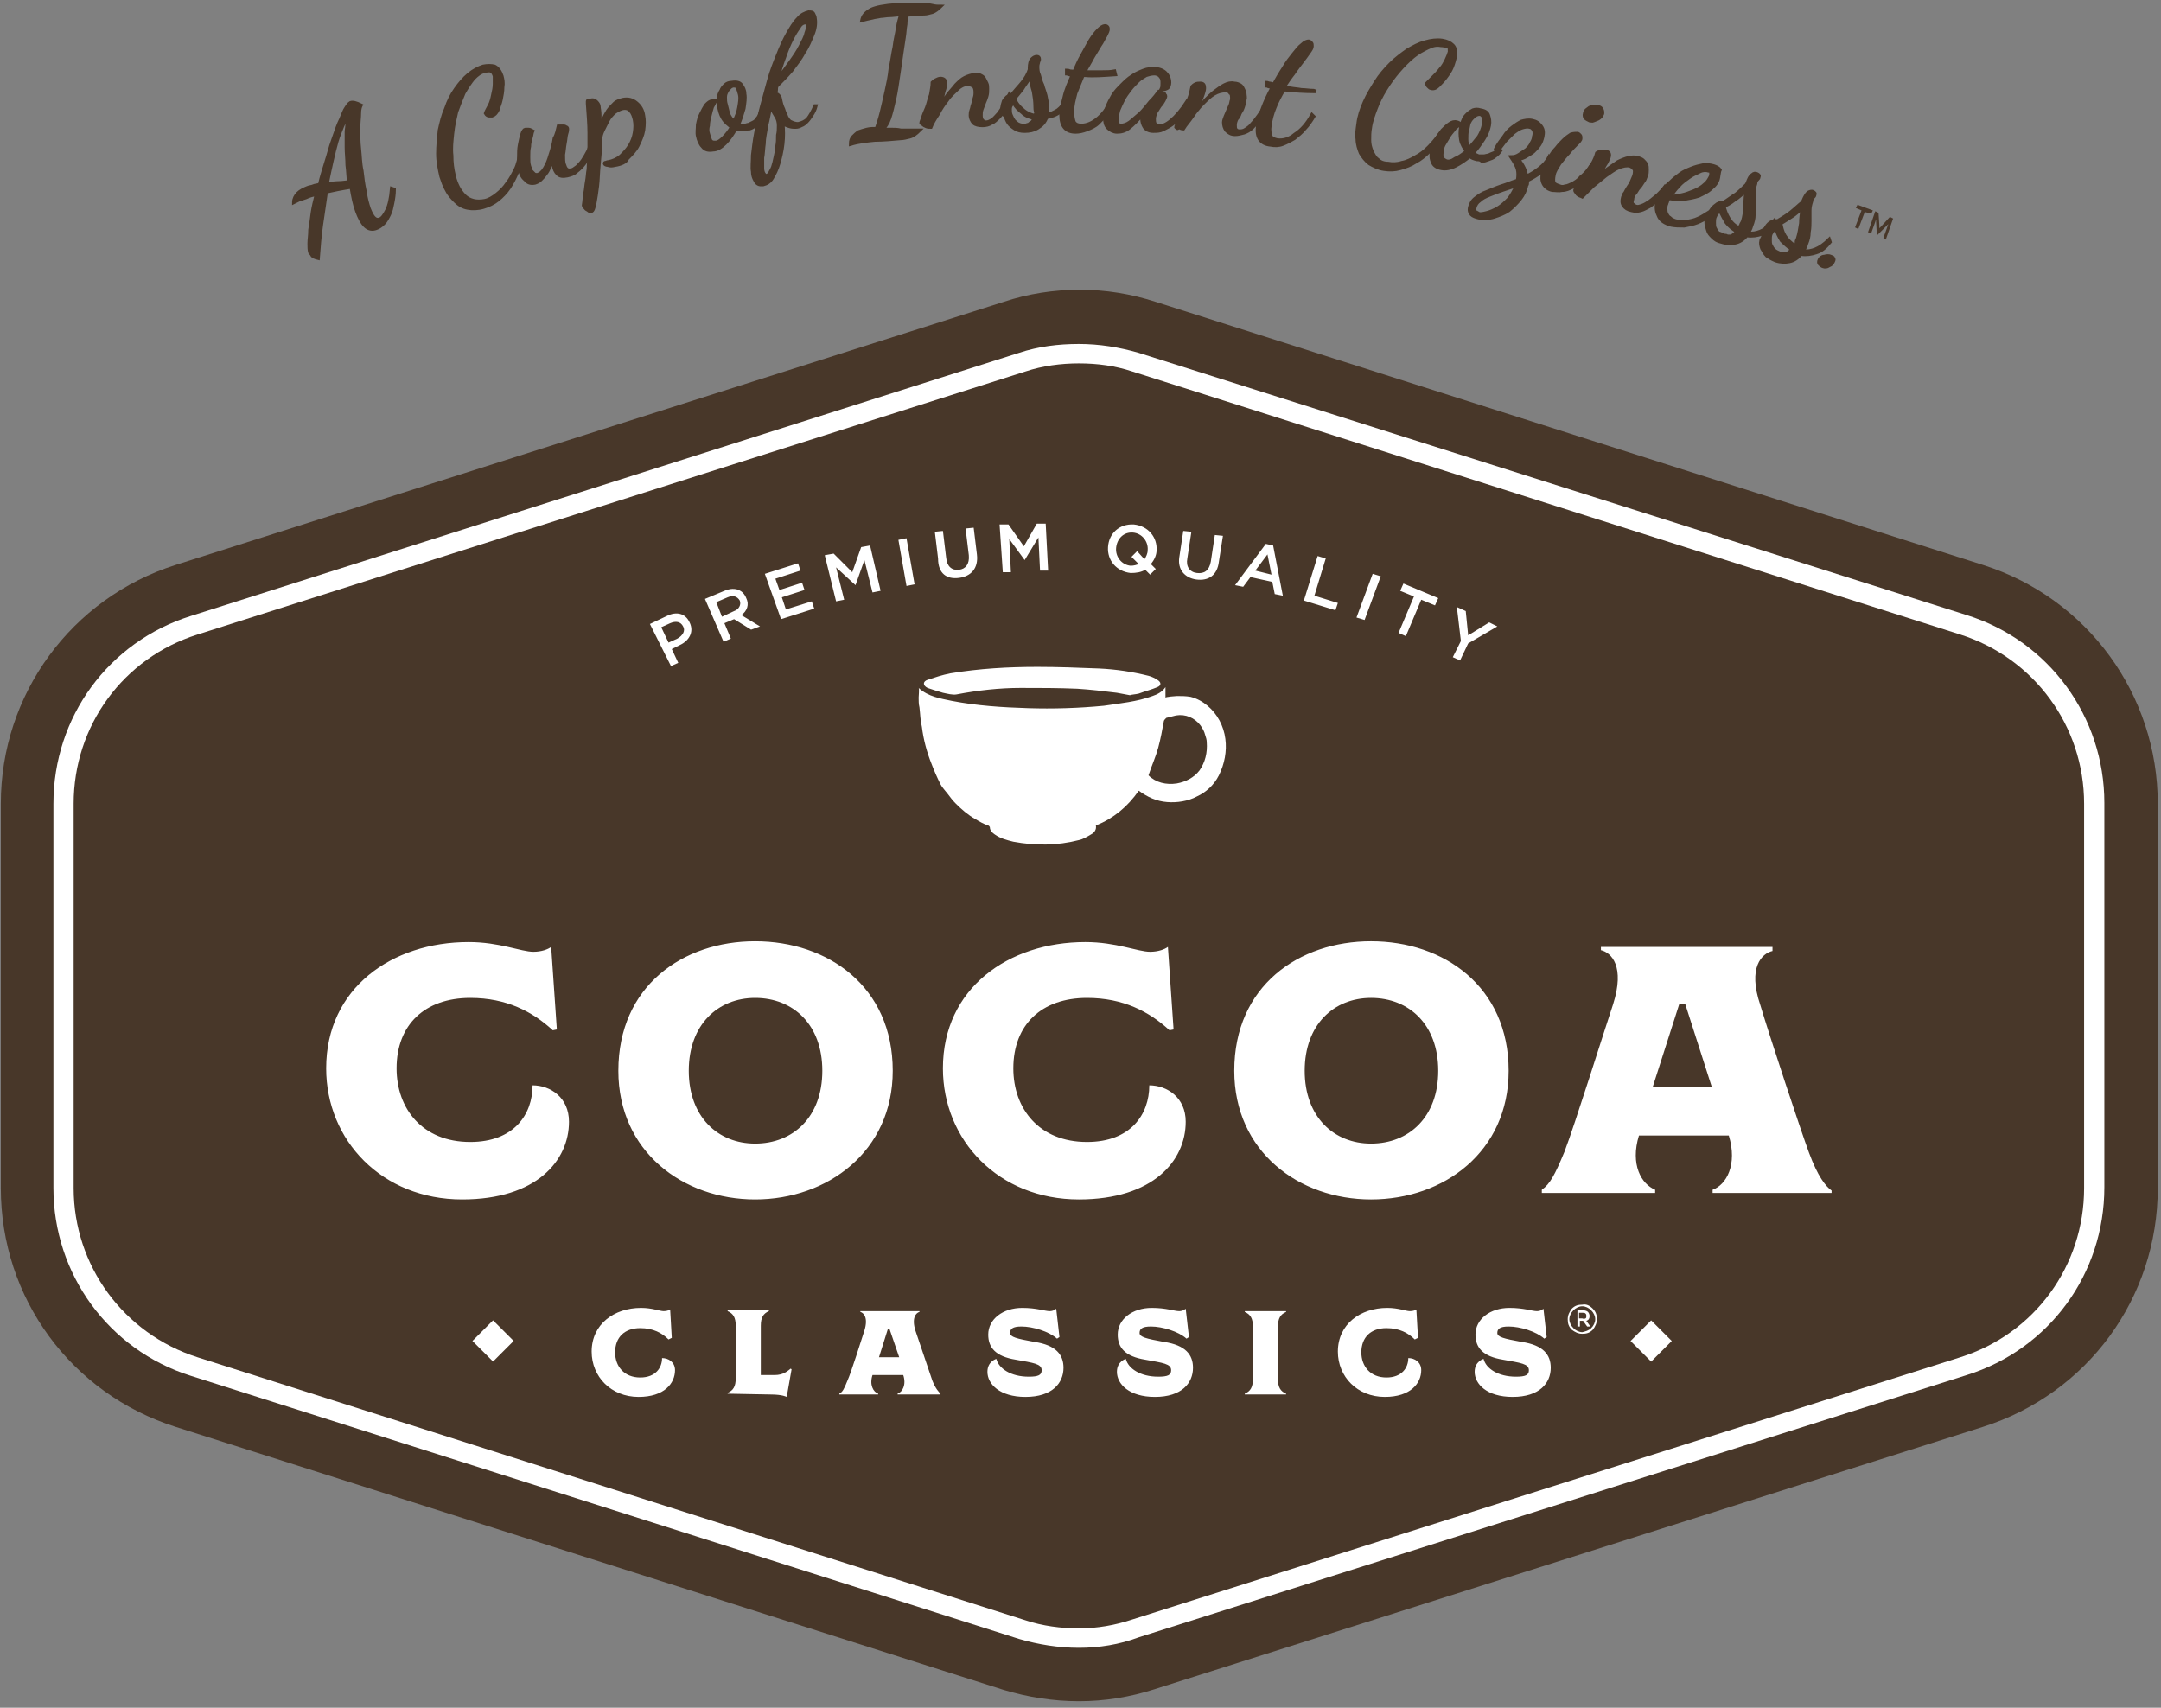
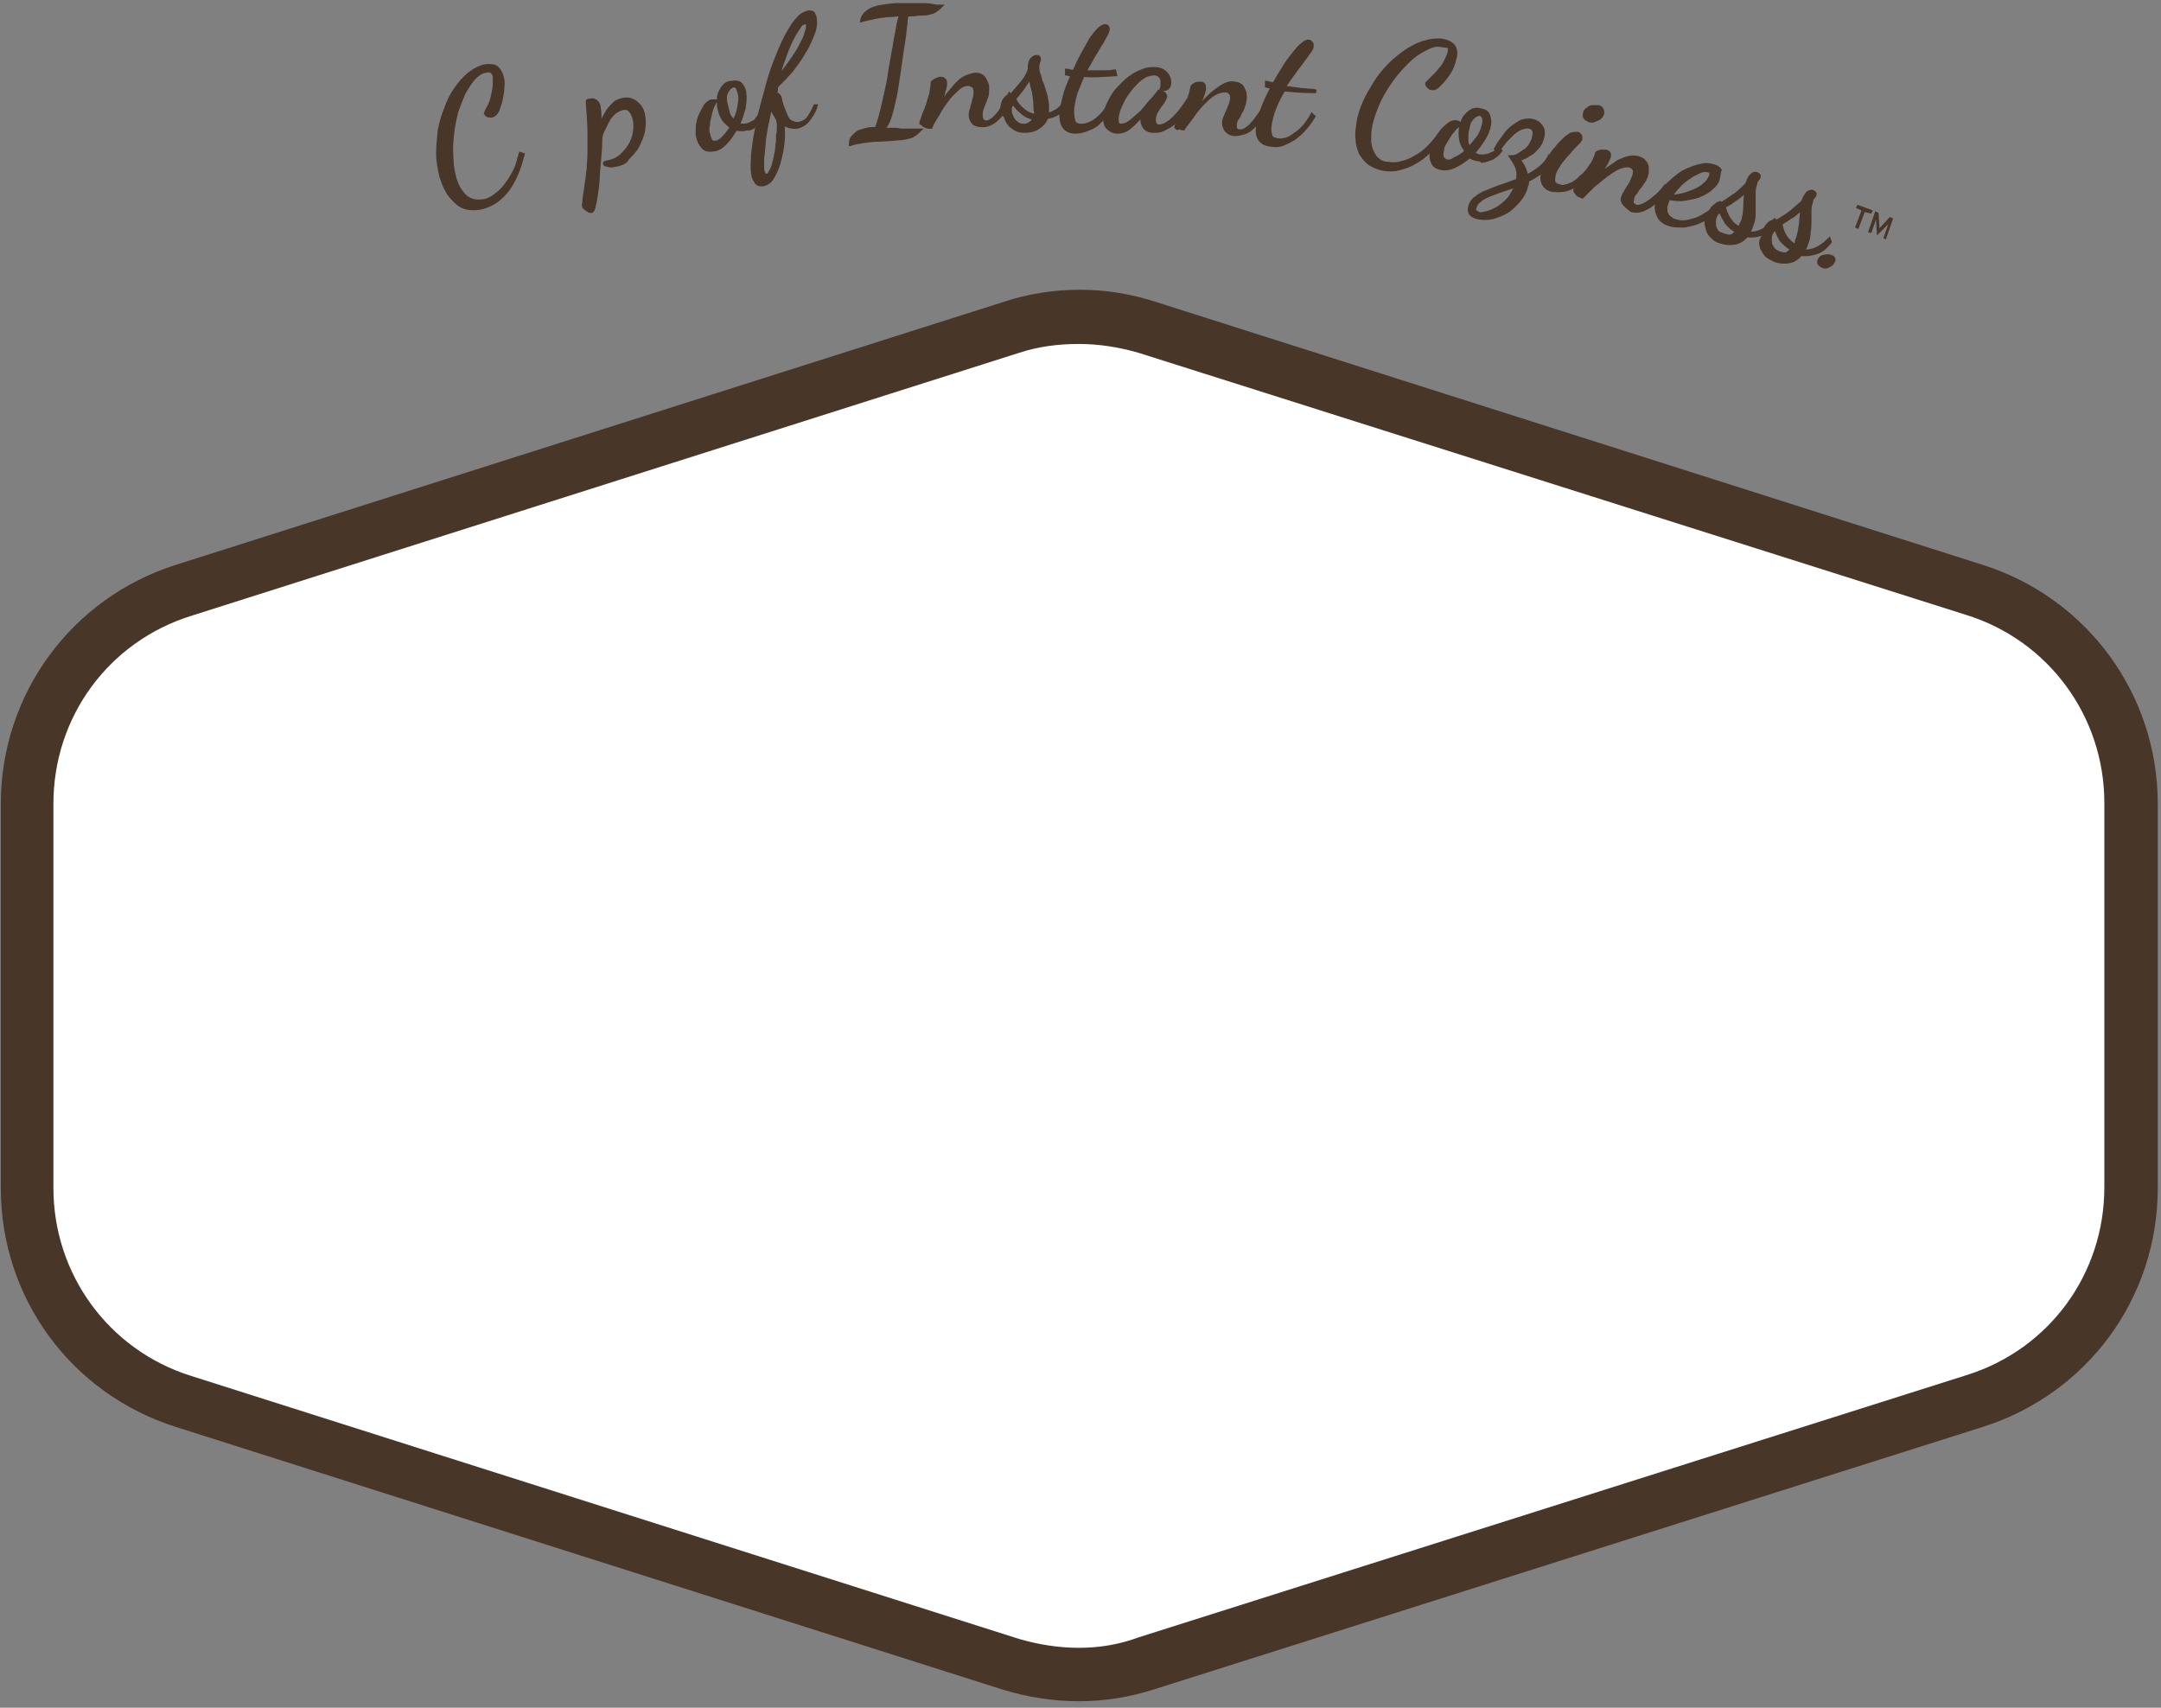
<svg xmlns="http://www.w3.org/2000/svg" width="267px" height="211px" viewBox="0 0 267 211" version="1.1">
  <rect x="0" y="0" width="267" height="211" fill="#808080" stroke="none" />
  <title>cocoa-classics-logo</title>
  <desc>Created with Sketch.</desc>
  <defs />
  <g id="Page-1" stroke="none" stroke-width="1" fill="none" fill-rule="evenodd">
    <g id="cocoa-classics-logo">
      <g id="Group">
        <g transform="translate(0, 35)">
          <g id="Shape">
            <path d="M133.3,175.2 C130.1,175.2 127,174.7 124,173.8 L21.7,141.3 C8.8,137.2 0.1,125.4 0.1,111.8 L0.1,64.3 C0.1,50.8 8.8,38.9 21.7,34.8 L124,2.3 C127,1.3 130.2,0.8 133.4,0.8 C136.6,0.8 139.7,1.3 142.8,2.3 L245,34.8 C257.9,38.9 266.6,50.8 266.6,64.3 L266.6,111.8 C266.6,125.4 257.9,137.2 245,141.3 L142.7,173.7 C139.6,174.7 136.5,175.2 133.3,175.2 Z" fill="#483729" />
            <path d="M133.3,168.6 C130.8,168.6 128.3,168.2 125.9,167.5 L23.6,135 C13.4,131.8 6.6,122.4 6.6,111.8 L6.6,64.3 C6.6,53.6 13.4,44.3 23.6,41.1 L125.9,8.6 C128.3,7.8 130.8,7.5 133.3,7.5 C135.8,7.5 138.3,7.9 140.7,8.6 L243,41 C253.2,44.2 260,53.6 260,64.2 L260,111.7 C260,122.4 253.2,131.7 243,134.9 L140.7,167.3 C138.3,168.2 135.8,168.6 133.3,168.6 Z" fill="#FFFFFF" />
            <path d="M133.3,166.2 C131.1,166.2 128.8,165.9 126.7,165.2 L24.4,132.7 C15.3,129.8 9.1,121.4 9.1,111.8 L9.1,64.3 C9.1,54.7 15.2,46.3 24.4,43.4 L126.7,10.9 C128.8,10.2 131.1,9.9 133.3,9.9 C135.6,9.9 137.8,10.2 139.9,10.9 L242.2,43.4 C251.3,46.3 257.5,54.7 257.5,64.3 L257.5,111.8 C257.5,121.4 251.4,129.8 242.2,132.7 L139.9,165.1 C137.8,165.8 135.6,166.2 133.3,166.2 Z" fill="#FFFFFF" />
-             <path d="M133.3,166.2 C131.1,166.2 128.8,165.9 126.7,165.2 L24.4,132.7 C15.3,129.8 9.1,121.4 9.1,111.8 L9.1,64.3 C9.1,54.7 15.2,46.3 24.4,43.4 L126.7,10.9 C128.8,10.2 131.1,9.9 133.3,9.9 C135.6,9.9 137.8,10.2 139.9,10.9 L242.2,43.4 C251.3,46.3 257.5,54.7 257.5,64.3 L257.5,111.8 C257.5,121.4 251.4,129.8 242.2,132.7 L139.9,165.1 C137.8,165.8 135.6,166.2 133.3,166.2 Z" fill="#483729" />
          </g>
          <g transform="translate(40, 29)" fill="#FFFFFF" fill-rule="nonzero">
            <g transform="translate(0, 18)" id="Shape">
              <path d="M151.1,83.2 L150.7,79.7 C150.7,79.7 150.4,80 149.9,80 C149.3,80 148.3,79.6 146.5,79.6 C144.1,79.6 142.3,81 142.3,82.9 C142.3,84.5 143.2,85.6 145.7,86 C147.9,86.4 148.9,86.5 148.9,87.3 C148.9,87.9 148.5,88.1 147.3,88.1 C145.1,88.1 143.6,87.1 143.3,85.9 C143.3,85.9 142.2,86.2 142.2,87.5 C142.2,89 143.7,90.6 146.9,90.6 C150.2,90.6 151.6,88.9 151.6,87 C151.6,85.4 150.7,84.2 148,83.8 C145.8,83.4 145,83.2 145,82.7 C145,82.2 145.3,81.9 146.4,81.9 C147.8,81.9 149.8,82.5 150.8,83.4 L151.1,83.2 Z M135.2,83.3 L135,79.8 C134.8,79.9 134.6,80 134.2,80 C133.7,80 132.8,79.6 131.4,79.6 C128.1,79.6 125.3,81.6 125.3,85 C125.3,88.1 127.7,90.6 131.1,90.6 C134.3,90.6 135.6,88.9 135.6,87.3 C135.6,86.3 134.8,85.8 134,85.8 C134,87 133.2,88.2 131.3,88.2 C129.3,88.2 128.2,86.8 128.2,85.1 C128.2,83.2 129.4,82.1 131.3,82.1 C132.9,82.1 134,82.7 134.8,83.5 L135.2,83.3 Z M118.9,90.3 L118.9,90.2 C118.2,89.9 117.9,89.4 117.9,88.4 L117.9,81.9 C117.9,80.9 118.2,80.4 118.9,80.1 L118.9,80 L113.8,80 L113.8,80.1 C114.5,80.4 114.8,80.9 114.8,81.9 L114.8,88.4 C114.8,89.4 114.5,89.9 113.8,90.2 L113.8,90.3 L118.9,90.3 Z M106.9,83.2 L106.5,79.7 C106.5,79.7 106.2,80 105.7,80 C105.1,80 104.1,79.6 102.3,79.6 C99.9,79.6 98.1,81 98.1,82.9 C98.1,84.5 99,85.6 101.5,86 C103.7,86.4 104.7,86.5 104.7,87.3 C104.7,87.9 104.3,88.1 103.1,88.1 C100.9,88.1 99.4,87.1 99.1,85.9 C99.1,85.9 98,86.2 98,87.5 C98,89 99.5,90.6 102.7,90.6 C106,90.6 107.4,88.9 107.4,87 C107.4,85.4 106.5,84.2 103.8,83.8 C101.6,83.4 100.8,83.2 100.8,82.7 C100.8,82.2 101.1,81.9 102.2,81.9 C103.6,81.9 105.6,82.5 106.6,83.4 L106.9,83.2 Z M90.9,83.2 L90.5,79.7 C90.5,79.7 90.2,80 89.7,80 C89.1,80 88.1,79.6 86.3,79.6 C83.9,79.6 82.1,81 82.1,82.9 C82.1,84.5 83,85.6 85.5,86 C87.7,86.4 88.7,86.5 88.7,87.3 C88.7,87.9 88.3,88.1 87.1,88.1 C84.9,88.1 83.4,87.1 83.1,85.9 C83.1,85.9 82,86.2 82,87.5 C82,89 83.5,90.6 86.7,90.6 C90,90.6 91.4,88.9 91.4,87 C91.4,85.4 90.5,84.2 87.8,83.8 C85.6,83.4 84.8,83.2 84.8,82.7 C84.8,82.2 85.1,81.9 86.2,81.9 C87.6,81.9 89.6,82.5 90.6,83.4 L90.9,83.2 Z M71.1,85.7 L68.6,85.7 L69.7,82.2 L69.9,82.2 L71.1,85.7 Z M76.2,90.3 L76.2,90.2 C76,90 75.6,89.6 75.2,88.6 C74.9,87.7 73.5,83.6 73.1,82.4 C72.6,80.8 73.2,80.2 73.6,80.1 L73.6,80 L66.3,80 L66.3,80.1 C66.7,80.2 67.3,80.8 66.8,82.4 C66.4,83.6 65.2,87.5 64.7,88.6 C64.3,89.6 64.1,90 63.7,90.2 L63.7,90.3 L68.5,90.3 L68.5,90.2 C67.9,90 67.4,89.1 67.8,87.9 L71.6,87.9 C72,89.1 71.5,90 70.9,90.2 L70.9,90.3 L76.2,90.3 Z M55.2,90.3 C56.7,90.3 57.2,90.6 57.2,90.6 L57.8,87.2 L57.7,87.1 C57.3,87.4 56.8,87.9 55.7,87.9 L54,87.9 L54,81.8 C54,80.8 54.3,80.3 55,80 L55,79.9 L49.9,79.9 L49.9,80 C50.6,80.3 50.9,80.8 50.9,81.8 L50.9,88.3 C50.9,89.3 50.6,89.8 49.9,90.1 L49.9,90.2 L55.2,90.3 Z M43,83.3 L42.8,79.8 C42.6,79.9 42.4,80 42,80 C41.5,80 40.6,79.6 39.2,79.6 C35.9,79.6 33.1,81.6 33.1,85 C33.1,88.1 35.5,90.6 38.9,90.6 C42.1,90.6 43.4,88.9 43.4,87.3 C43.4,86.3 42.6,85.8 41.8,85.8 C41.8,87 41,88.2 39.1,88.2 C37.1,88.2 36,86.8 36,85.1 C36,83.2 37.2,82.1 39.1,82.1 C40.7,82.1 41.8,82.7 42.6,83.5 L43,83.3 Z" />
-               <path d="M171.5,52.3 L164.2,52.3 L167.5,42 L168.2,42 L171.5,52.3 Z M186.3,65.5 L186.3,65.1 C185.6,64.6 184.6,63.4 183.5,60.4 C182.5,57.7 178.6,45.9 177.5,42.2 C175.9,37.5 177.7,35.8 179,35.5 L179,35 L157.8,35 L157.8,35.4 C159.1,35.7 160.8,37.4 159.3,42.1 C158.1,45.7 154.6,56.9 153.3,60.3 C152.1,63.2 151.5,64.3 150.5,65 L150.5,65.4 L164.5,65.4 L164.5,65 C162.8,64.3 161.4,61.9 162.5,58.3 L173.6,58.3 C174.7,61.9 173.3,64.4 171.6,65 L171.6,65.4 L186.3,65.4 L186.3,65.5 Z M129.4,59.3 C124.8,59.3 121.2,56 121.2,50.3 C121.2,44.6 124.8,41.3 129.4,41.3 C134.1,41.3 137.7,44.6 137.7,50.3 C137.7,56 134.1,59.3 129.4,59.3 Z M146.4,50.3 C146.4,39.9 138.4,34.3 129.4,34.3 C120.5,34.3 112.5,39.8 112.5,50.3 C112.5,60.3 120.5,66.2 129.4,66.2 C138.4,66.2 146.4,60.3 146.4,50.3 Z M105,45.2 L104.3,35 C103.9,35.3 103.1,35.6 102.1,35.6 C100.6,35.6 97.9,34.4 94.1,34.4 C84.6,34.4 76.5,40.1 76.5,50 C76.5,58.9 83.4,66.2 93.3,66.2 C102.5,66.2 106.5,61.4 106.5,56.6 C106.5,53.6 104.2,52.1 102,52.1 C102,55.7 99.7,59.1 94.3,59.1 C88.4,59.1 85.2,55 85.2,50 C85.2,44.6 88.7,41.3 94.3,41.3 C98.8,41.3 102,43 104.5,45.3 L105,45.2 Z M53.3,59.3 C48.7,59.3 45.1,56 45.1,50.3 C45.1,44.6 48.7,41.3 53.3,41.3 C58,41.3 61.6,44.6 61.6,50.3 C61.6,56 58,59.3 53.3,59.3 Z M70.3,50.3 C70.3,39.9 62.3,34.3 53.3,34.3 C44.4,34.3 36.4,39.8 36.4,50.3 C36.4,60.3 44.4,66.2 53.3,66.2 C62.2,66.2 70.3,60.3 70.3,50.3 Z M28.8,45.2 L28.1,35 C27.7,35.3 26.9,35.6 25.9,35.6 C24.4,35.6 21.7,34.4 17.9,34.4 C8.4,34.4 0.3,40.1 0.3,50 C0.3,58.9 7.2,66.2 17.1,66.2 C26.3,66.2 30.3,61.4 30.3,56.6 C30.3,53.6 28,52.1 25.8,52.1 C25.8,55.7 23.5,59.1 18.1,59.1 C12.2,59.1 9,55 9,50 C9,44.6 12.5,41.3 18.1,41.3 C22.6,41.3 25.8,43 28.3,45.3 L28.8,45.2 Z" />
              <path d="M110.6,13.8 C111.3,12.4 111.6,10.8 111.4,9.3 C111.2,7.7 110.4,6.2 109.2,5.2 C108.6,4.7 107.9,4.3 107.1,4.1 C106.5,4 106,4 105.4,4 C105.3,4 104,4.1 104,4.2 L104,2.9 C103.6,3.5 103,3.8 102.4,4 C100.5,4.7 98.4,4.9 96.4,5.2 C93.3,5.5 90.1,5.6 87,5.5 C83.8,5.4 80.7,5.2 77.6,4.6 C76.2,4.3 74.7,4.1 73.5,3 C73.6,3.1 73.5,4 73.5,4.2 C73.5,4.6 73.5,5 73.6,5.4 C73.7,6.2 73.7,7 73.9,7.8 C74.1,9.4 74.5,10.9 75.1,12.4 C75.4,13.2 75.8,14.1 76.2,14.9 C76.4,15.3 76.8,15.7 77.1,16.1 C77.4,16.5 77.7,16.9 78.1,17.3 C78.8,18 79.6,18.7 80.5,19.2 C81,19.5 81.5,19.8 82.1,20 C82.2,20 82.3,20.2 82.3,20.2 C82.3,20.6 82.6,20.9 82.9,21.1 C83.6,21.6 84.4,21.8 85.2,22 C87.9,22.5 90.6,22.5 93.3,21.8 C93.8,21.7 94.3,21.4 94.8,21.1 C95.2,20.9 95.5,20.5 95.4,20 C97.6,19.1 99.3,17.7 100.7,15.7 C101.8,16.5 102.9,17 104.2,17.1 C105.4,17.2 106.8,17 107.9,16.4 C109,15.9 110,15 110.6,13.8 M108.2,13.2 C107.5,14.1 106.5,14.6 105.4,14.8 C104.1,15 102.8,14.7 101.9,13.8 C102.3,12.6 102.8,11.5 103.1,10.4 C103.4,9.3 103.6,8.2 103.8,7.1 C103.8,7 104,6.8 104.1,6.7 C104.5,6.6 104.9,6.5 105.3,6.4 C106.5,6.2 107.6,6.7 108.3,7.6 C108.6,8 108.8,8.4 108.9,8.8 C109,9.1 109.1,9.4 109.1,9.7 C109.2,11 108.9,12.2 108.2,13.2" />
              <path d="M99.6,3.9 C99.1,3.8 98.5,3.7 98,3.6 C96.4,3.4 94.7,3.2 93.1,3.1 C90.8,3 88.4,3 86.1,3 C83.5,3 80.8,3.3 78.2,3.8 C77.7,3.9 77,3.7 76.5,3.6 C75.8,3.4 75.2,3.2 74.6,3 C74,2.7 74,2.2 74.6,2 C75.5,1.7 76.4,1.4 77.4,1.2 C81,0.6 84.6,0.4 88.2,0.4 C90.7,0.4 93.3,0.5 95.8,0.6 C97.9,0.7 99.9,1 101.9,1.5 C102.3,1.6 102.7,1.8 103,2 C103.5,2.3 103.5,2.7 103,2.9 C102.3,3.2 101.5,3.4 100.7,3.7 C100.3,3.8 99.9,3.8 99.6,3.9" />
            </g>
            <rect id="Rectangle-path" transform="translate(20.916, 101.684) rotate(-45.024) translate(-20.916, -101.684) " x="19.117" y="99.884" width="3.6" height="3.6" />
            <rect id="Rectangle-path" transform="translate(164.008, 101.689) rotate(-45.024) translate(-164.008, -101.689) " x="162.208" y="99.889" width="3.6" height="3.6" />
            <path d="M139.5,17.2 L140.4,17.6 L141.4,15.5 L145,13.4 L144,12.9 L141.4,14.5 L141.1,11.5 L140,11 L140.5,15.2 L139.5,17.2 Z M132.8,14.2 L133.7,14.6 L135.6,10.1 L137.3,10.8 L137.7,9.9 L133.4,8.1 L133,9 L134.7,9.7 L132.8,14.2 Z M127.6,12.3 L128.6,12.6 L130.6,7.2 L129.6,6.9 L127.6,12.3 Z M121.1,10.2 L125,11.4 L125.3,10.5 L122.4,9.6 L123.8,5 L122.8,4.7 L121.1,10.2 Z M115.1,6.5 L116.6,4.5 L117.1,7 L115.1,6.5 Z M112.6,8.3 L113.6,8.5 L114.5,7.3 L117.2,7.9 L117.5,9.4 L118.5,9.6 L117.3,3.4 L116.4,3.2 L112.6,8.3 Z M107.8,7.6 C109.3,7.8 110.4,7.1 110.6,5.4 L111.1,2.2 L110.1,2.1 L109.6,5.4 C109.4,6.5 108.8,6.9 107.9,6.8 C107,6.7 106.5,6 106.7,5 L107.2,1.7 L106.2,1.6 L105.7,4.9 C105.5,6.4 106.4,7.4 107.8,7.6 Z M99.7,5.9 C98.6,5.8 97.8,4.8 97.9,3.7 C98,2.6 98.8,1.7 100,1.8 C101.1,1.9 101.9,2.9 101.8,4 C101.8,4.4 101.6,4.8 101.4,5.1 L100.5,4.1 L99.8,4.8 L100.7,5.7 C100.4,5.8 100.1,5.9 99.7,5.9 Z M102.1,7 L102.8,6.3 L102.2,5.7 C102.6,5.2 102.9,4.6 102.9,4 C103,2.4 101.9,1 100.1,0.8 C98.3,0.7 97,1.9 96.9,3.6 C96.8,5.2 97.9,6.6 99.7,6.8 C100.4,6.8 101,6.7 101.5,6.4 L102.1,7 Z M83.9,6.7 L84.9,6.7 L84.7,2.6 L86.6,5.2 L88.3,2.4 L88.5,6.5 L89.5,6.5 L89.2,0.7 L88.1,0.7 L86.5,3.5 L84.6,0.8 L83.5,0.8 L83.9,6.7 Z M78.5,7.4 C80,7.2 80.9,6.2 80.7,4.5 L80.3,1.2 L79.3,1.3 L79.7,4.6 C79.8,5.7 79.3,6.3 78.5,6.4 C77.6,6.5 77,6 76.9,4.9 L76.5,1.6 L75.5,1.7 L75.9,5 C75.9,6.9 77,7.6 78.5,7.4 Z M72,8.4 L73,8.2 L72,2.5 L71,2.7 L72,8.4 Z M63.3,10.3 L64.3,10.1 L63.3,6.1 L65.7,8.3 L66.8,5.2 L67.8,9.2 L68.8,9 L67.5,3.4 L66.4,3.6 L65.3,6.7 L63,4.4 L61.9,4.6 L63.3,10.3 Z M56.5,12.5 L60.6,11.2 L60.3,10.3 L57.1,11.3 L56.6,9.8 L59.4,8.9 L59.1,8 L56.3,8.9 L55.8,7.5 L58.9,6.5 L58.6,5.6 L54.5,6.9 L56.5,12.5 Z M49.2,12.2 L48.5,10.4 L49.9,9.8 C50.6,9.5 51.1,9.7 51.4,10.2 C51.6,10.7 51.3,11.3 50.7,11.5 L49.2,12.2 Z M49.4,15.3 L50.3,14.9 L49.5,13 L50.7,12.5 L52.8,13.8 L53.9,13.4 L51.6,12 C52.3,11.5 52.6,10.7 52.2,9.9 C52,9.4 51.7,9.1 51.3,8.9 C50.8,8.7 50.2,8.7 49.5,9 L47.1,10 L49.4,15.3 Z M42.6,15.4 L41.7,13.5 L42.8,13 C43.5,12.7 44.1,12.8 44.4,13.4 C44.7,13.9 44.4,14.5 43.7,14.9 L42.6,15.4 Z M42.9,18.3 L43.8,17.9 L43,16.2 L44,15.7 C45.1,15.2 45.8,14.1 45.2,12.9 C44.7,11.8 43.6,11.5 42.4,12.1 L40.3,13.1 L42.9,18.3 Z" id="Shape" />
            <path d="M156.8,97.7 C157.2,98.1 157.3,98.5 157.3,99 C157.3,99.5 157.1,99.9 156.8,100.3 C156.4,100.7 156,100.8 155.5,100.8 C155,100.8 154.6,100.6 154.2,100.3 C153.8,99.9 153.7,99.5 153.7,99 C153.7,98.5 153.9,98.1 154.2,97.7 C154.6,97.3 155,97.2 155.5,97.2 C156,97.1 156.4,97.3 156.8,97.7 Z M156.6,100.1 C156.9,99.8 157.1,99.4 157.1,99 C157.1,98.6 156.9,98.2 156.6,97.9 C156.3,97.6 155.9,97.4 155.5,97.4 C155.1,97.4 154.7,97.6 154.4,97.9 C154.1,98.2 153.9,98.6 153.9,99 C153.9,99.4 154.1,99.8 154.4,100.1 C154.7,100.4 155.1,100.6 155.5,100.6 C155.9,100.5 156.3,100.4 156.6,100.1 Z M156.4,98.6 C156.4,98.9 156.3,99.1 156,99.2 L156.5,99.9 L156.1,99.9 L155.6,99.2 L155.2,99.2 L155.2,99.9 L154.9,99.9 L154.9,97.9 L155.6,97.9 C155.9,97.9 156.1,98 156.2,98.1 C156.3,98.2 156.4,98.4 156.4,98.6 Z M155.9,98.9 C156,98.8 156,98.8 156,98.6 C156,98.5 156,98.4 155.9,98.3 C155.8,98.2 155.7,98.2 155.5,98.2 L155.1,98.2 L155.1,98.9 L155.5,98.9 C155.7,99 155.9,98.9 155.9,98.9 Z" id="Shape" />
          </g>
        </g>
        <g transform="translate(36, 0)" fill="#483729" fill-rule="nonzero" id="Shape">
-           <path d="M0.3,25 C0.3,24.6 0.5,24.2 0.8,23.9 C1.1,23.6 1.5,23.4 2,23.2 C2.2,23.1 2.5,23.1 2.7,23 C2.9,22.9 3.2,22.9 3.5,22.8 C3.7,21.9 4,21 4.3,20 C4.6,19.1 4.8,18.2 5.1,17.4 C5.4,16.6 5.6,15.9 5.9,15.2 C6.2,14.6 6.4,14 6.6,13.6 C6.9,13.1 7.1,12.8 7.3,12.7 C7.6,12.6 8,12.7 8.6,13 C8.5,13.2 8.4,13.5 8.4,14 C8.4,14.5 8.3,15.2 8.3,15.9 C8.3,16.7 8.3,17.5 8.4,18.4 C8.5,19.3 8.5,20.2 8.7,21.1 C8.8,22 8.9,22.8 9.1,23.7 C9.2,24.5 9.4,25.2 9.6,25.8 C9.8,26.3 10,26.7 10.2,26.9 C10.4,27.1 10.6,27.2 10.9,27.1 C11.2,27 11.5,26.6 11.8,26 C12.1,25.4 12.3,24.5 12.4,23.3 L12.7,23.4 C12.7,24 12.6,24.6 12.5,25.1 C12.4,25.6 12.3,26.1 12.1,26.5 C11.9,26.9 11.7,27.3 11.4,27.6 C11.1,27.9 10.8,28.1 10.5,28.2 C10,28.4 9.5,28.3 9.1,27.9 C8.7,27.5 8.4,26.9 8.1,26.1 C7.8,25.3 7.6,24.3 7.4,23.1 C6.8,23.2 6.2,23.3 5.7,23.4 C5.2,23.5 4.8,23.6 4.3,23.7 C4.1,25.1 3.9,26.5 3.7,27.8 C3.5,29.2 3.4,30.6 3.3,31.9 C2.9,31.8 2.7,31.7 2.6,31.6 C2.5,31.4 2.4,31.3 2.3,31.2 C2.2,30.9 2.2,30.5 2.2,30.1 C2.2,29.6 2.3,29.1 2.3,28.4 C2.4,27.8 2.5,27.1 2.6,26.3 C2.7,25.6 2.9,24.8 3.1,24 C2.6,24.1 2.2,24.2 1.8,24.4 C1.5,24.5 1.2,24.6 0.9,24.7 L0.3,25 Z M7,14.4 C6.8,14.7 6.5,15.1 6.3,15.6 C6.1,16.1 5.8,16.8 5.6,17.5 C5.4,18.2 5.2,19 5,19.9 C4.8,20.8 4.6,21.7 4.4,22.7 C4.9,22.7 5.4,22.6 5.8,22.6 C6.3,22.6 6.7,22.5 7.1,22.5 C7,21.8 7,21.1 6.9,20.4 C6.9,19.7 6.8,18.9 6.8,18.2 C6.8,17.5 6.8,16.8 6.8,16.2 C6.9,15.6 6.9,15 7,14.4 Z" stroke="#483729" stroke-width="0.432" />
          <path d="M23.9,8.8 C23.4,8.9 23,9.2 22.5,9.7 C22.1,10.2 21.7,10.8 21.3,11.5 C21,12.2 20.7,13 20.4,13.8 C20.2,14.7 20,15.5 19.9,16.5 C19.8,17.5 19.7,18.3 19.8,19.2 C19.8,20.1 19.9,20.9 20.1,21.7 C20.2,22.2 20.4,22.7 20.6,23.1 C20.8,23.5 21.1,23.9 21.4,24.2 C21.7,24.5 22.1,24.7 22.5,24.8 C22.9,24.9 23.4,24.9 23.9,24.8 C24.4,24.7 24.9,24.4 25.4,24 C25.9,23.6 26.3,23.2 26.7,22.6 C27.1,22.1 27.4,21.5 27.7,20.9 C28,20.3 28.1,19.6 28.3,19 L28.6,19.1 C28.4,19.8 28.2,20.6 27.9,21.3 C27.6,22 27.3,22.6 26.9,23.2 C26.5,23.8 26,24.3 25.5,24.7 C25,25.1 24.4,25.4 23.7,25.6 C23,25.8 22.3,25.8 21.8,25.7 C21.2,25.6 20.7,25.3 20.3,24.9 C19.9,24.5 19.5,24.1 19.2,23.5 C18.9,23 18.7,22.4 18.5,21.8 C18.3,20.9 18.1,20 18.1,19 C18.1,18 18.2,17.1 18.3,16.1 C18.5,15.2 18.7,14.3 19.1,13.4 C19.4,12.5 19.8,11.7 20.3,11 C20.8,10.3 21.3,9.7 21.9,9.2 C22.5,8.7 23.1,8.4 23.7,8.2 C24.2,8.1 24.7,8.1 25.1,8.2 C25.5,8.4 25.8,8.8 26,9.4 C26.1,9.8 26.2,10.2 26.1,10.8 C26.1,11.3 26,11.8 25.9,12.3 C25.8,12.8 25.6,13.2 25.5,13.6 C25.3,14 25.1,14.2 24.8,14.3 C24.7,14.3 24.6,14.3 24.4,14.3 C24.3,14.3 24.1,14.2 24,14 C24.1,13.7 24.3,13.4 24.5,13 C24.7,12.6 24.8,12.2 24.9,11.7 C25,11.3 25.1,10.8 25.1,10.4 C25.1,10 25.1,9.6 25.1,9.4 C25,9.1 24.9,8.9 24.7,8.8 C24.6,8.7 24.3,8.7 23.9,8.8 Z" stroke="#483729" stroke-width="0.432" />
-           <path d="M33,15.6 C33.1,15.6 33.1,15.6 33.3,15.6 C33.4,15.6 33.5,15.6 33.6,15.6 C33.7,15.6 33.8,15.6 33.9,15.7 C34,15.7 34.1,15.8 34.1,15.9 C34.1,16 34.1,16.2 34,16.5 C33.9,16.8 33.9,17.2 33.8,17.7 C33.7,18.2 33.7,18.6 33.6,19.1 C33.6,19.6 33.6,20 33.7,20.3 C33.8,20.5 33.8,20.7 34,20.9 C34.1,21 34.3,21.1 34.6,21 C34.8,21 35,20.8 35.3,20.6 C35.5,20.4 35.8,20.1 36,19.8 C36.2,19.5 36.5,19 36.7,18.6 C36.9,18.1 37.1,17.6 37.2,17 L37.5,17.1 C37.4,17.7 37.3,18.3 37,18.8 C36.8,19.3 36.5,19.8 36.2,20.2 C35.9,20.6 35.6,20.9 35.2,21.2 C34.9,21.5 34.5,21.6 34.1,21.7 C33.6,21.8 33.2,21.8 32.9,21.5 C32.6,21.2 32.5,20.9 32.4,20.5 C32.4,20.3 32.3,20.2 32.3,20 C32.3,19.8 32.3,19.6 32.3,19.5 C32.2,19.9 32.1,20.2 31.9,20.6 C31.8,20.9 31.6,21.3 31.4,21.5 C31.2,21.8 31,22 30.8,22.2 C30.6,22.4 30.4,22.5 30.1,22.6 C29.6,22.7 29.2,22.6 28.9,22.2 C28.5,21.9 28.3,21.4 28.2,20.9 C28.1,20.5 28.1,20.1 28.1,19.5 C28.1,18.9 28.1,18.4 28.2,17.9 C28.3,17.4 28.4,16.9 28.5,16.6 C28.6,16.2 28.8,16 28.9,16 C29,16 29.1,16 29.3,16 C29.5,16 29.6,16.1 29.8,16.2 C29.7,16.4 29.7,16.7 29.6,17 C29.5,17.4 29.4,17.7 29.4,18.1 C29.3,18.5 29.3,18.9 29.3,19.4 C29.3,19.8 29.3,20.2 29.4,20.5 C29.4,20.6 29.5,20.7 29.5,20.8 C29.5,21 29.6,21.1 29.7,21.2 C29.8,21.3 29.9,21.4 30,21.5 C30.1,21.6 30.3,21.6 30.4,21.6 C30.7,21.5 31,21.3 31.3,20.8 C31.6,20.3 31.8,19.8 32,19.1 C32.2,18.5 32.4,17.8 32.5,17.1 C32.8,16.6 32.9,16 33,15.6 Z" stroke="#483729" stroke-width="0.432" />
          <path d="M40,20.4 C39.6,20.5 39.4,20.5 39.1,20.4 C38.9,20.4 38.7,20.3 38.7,20.2 C38.7,20.1 38.7,20.1 38.8,20.1 C38.9,20.1 39,20 39.2,20 C39.7,19.9 40.2,19.7 40.7,19.3 C41.1,18.9 41.5,18.5 41.8,18 C42.1,17.5 42.3,17 42.4,16.4 C42.5,15.8 42.5,15.3 42.4,14.8 C42.3,14.4 42.2,14 41.9,13.7 C41.7,13.4 41.3,13.3 40.9,13.4 C40.5,13.5 40.2,13.7 39.9,13.9 C39.6,14.2 39.3,14.5 39.1,14.9 C38.9,15.3 38.7,15.7 38.5,16.1 C38.3,16.5 38.2,16.9 38.2,17.2 C38.2,18.3 38.1,19.3 38,20.3 C37.9,21.3 37.9,22.2 37.8,23 C37.7,23.8 37.6,24.5 37.5,25 C37.4,25.5 37.3,25.9 37.2,26 C37.1,26.1 37.1,26.1 37,26.1 C36.9,26.1 36.8,26.1 36.7,26 C36.6,25.9 36.5,25.9 36.4,25.8 C36.3,25.7 36.3,25.6 36.2,25.6 C36.2,25.5 36.1,25.5 36.1,25.4 C36.2,24.8 36.2,24.3 36.3,23.8 C36.4,23.3 36.4,22.9 36.5,22.4 C36.6,21.9 36.6,21.4 36.7,20.9 C36.7,20.3 36.8,19.7 36.8,19 C36.8,18.3 36.8,17.4 36.8,16.4 C36.8,15.4 36.7,14.2 36.6,12.8 C36.6,12.7 36.6,12.6 36.6,12.5 C36.6,12.4 36.7,12.4 36.9,12.4 C37.3,12.3 37.5,12.4 37.7,12.6 C37.9,12.8 38,13 38,13.2 C38,13.4 38.1,13.7 38.1,14.2 C38.1,14.7 38.1,15.3 38.1,16 C38.2,15.6 38.4,15.2 38.5,14.8 C38.7,14.4 38.9,14 39.1,13.7 C39.3,13.4 39.6,13.1 39.9,12.8 C40.2,12.5 40.6,12.4 41,12.3 C41.6,12.2 42.1,12.3 42.6,12.7 C43.1,13.1 43.4,13.6 43.5,14.3 C43.6,14.8 43.6,15.4 43.5,16.1 C43.4,16.7 43.1,17.4 42.8,18 C42.5,18.6 42,19.1 41.5,19.6 C41.4,20 40.7,20.3 40,20.4 Z" stroke="#483729" stroke-width="0.432" />
          <path d="M55.9,16 C55.5,16 55.2,16 54.9,15.9 C54.5,16.6 54.1,17.2 53.6,17.7 C53.1,18.2 52.6,18.5 52.1,18.5 C51.5,18.6 51.1,18.5 50.8,18.1 C50.5,17.8 50.3,17.3 50.2,16.8 C50.1,16.4 50.2,15.9 50.2,15.4 C50.3,14.9 50.4,14.5 50.6,14.1 C50.8,13.7 51,13.3 51.2,13 C51.5,12.7 51.7,12.5 52,12.5 C52.1,12.5 52.3,12.5 52.4,12.5 C52.3,12.6 52.2,12.9 52,13.2 C51.9,13.5 51.8,13.9 51.7,14.3 C51.6,14.7 51.5,15.1 51.5,15.5 C51.4,15.9 51.4,16.2 51.5,16.5 C51.6,16.9 51.7,17.2 51.8,17.4 C52,17.6 52.1,17.6 52.4,17.6 C52.7,17.6 53,17.4 53.4,17 C53.8,16.6 54.1,16.2 54.4,15.7 C54,15.4 53.6,15.1 53.3,14.6 C53,14.1 52.9,13.6 52.8,13.1 C52.8,12.8 52.8,12.4 52.8,12.1 C52.8,11.8 52.9,11.5 53.1,11.2 C53.2,10.9 53.4,10.7 53.6,10.5 C53.8,10.3 54.1,10.2 54.4,10.2 C55,10.1 55.4,10.2 55.6,10.5 C55.8,10.8 56,11.1 56,11.6 C56.1,12.1 56,12.7 55.9,13.4 C55.7,14.1 55.5,14.8 55.2,15.4 C55.5,15.5 55.7,15.5 56,15.5 C56.2,15.5 56.3,15.4 56.5,15.4 C56.7,15.3 56.9,15.2 57.1,15.1 C57.3,15 57.5,14.8 57.6,14.6 C57.8,14.4 57.9,14.1 58,13.8 L58.3,14 C58.2,14.3 58.1,14.6 57.9,14.9 C57.7,15.1 57.5,15.4 57.3,15.5 C57.1,15.7 56.9,15.8 56.6,15.9 C56.4,15.9 56.1,15.9 55.9,16 Z M53.7,12.9 C53.8,13.3 53.9,13.7 54,14.1 C54.2,14.5 54.4,14.8 54.7,15 C55,14.4 55.2,13.9 55.3,13.3 C55.4,12.7 55.5,12.2 55.4,11.7 C55.3,11.3 55.2,11 55.1,10.8 C55,10.6 54.8,10.6 54.6,10.6 C54.5,10.6 54.3,10.7 54.2,10.8 C54.1,10.9 53.9,11.1 53.8,11.3 C53.7,11.5 53.6,11.7 53.6,12 C53.6,12.3 53.6,12.6 53.7,12.9 Z" stroke="#483729" stroke-width="0.432" />
          <path d="M64.8,13.1 C64.7,13.5 64.5,13.9 64.3,14.2 C64.1,14.5 63.9,14.8 63.7,15 C63.5,15.2 63.3,15.4 63,15.5 C62.8,15.6 62.6,15.7 62.3,15.7 C62.1,15.7 61.8,15.7 61.5,15.6 C61.2,15.5 60.9,15.4 60.7,15.2 C60.8,16.1 60.8,16.9 60.7,17.8 C60.6,18.7 60.4,19.5 60.2,20.2 C60,20.9 59.7,21.5 59.4,22 C59.1,22.5 58.7,22.7 58.3,22.8 C58.2,22.8 58.1,22.8 57.9,22.8 C57.8,22.8 57.6,22.7 57.5,22.6 C57.4,22.5 57.3,22.3 57.2,22.1 C57.1,21.9 57,21.6 57,21.2 C56.9,20.7 57,20 57,19.2 C57.1,18.4 57.2,17.4 57.4,16.4 C57.6,15.4 57.8,14.3 58.1,13.2 C58.4,12.1 58.7,11 59,9.9 C59.3,8.8 59.7,7.8 60.1,6.8 C60.5,5.8 60.9,4.9 61.3,4.2 C61.7,3.5 62.1,2.8 62.6,2.3 C63,1.8 63.5,1.6 63.9,1.5 C64.2,1.5 64.4,1.5 64.5,1.7 C64.6,1.9 64.7,2.1 64.7,2.3 C64.8,2.9 64.7,3.6 64.4,4.3 C64.1,5 63.8,5.8 63.3,6.5 C62.9,7.3 62.3,8 61.8,8.7 C61.2,9.4 60.6,10 60,10.6 C59.9,10.8 59.9,10.9 59.9,11.1 C59.9,11.3 59.8,11.5 59.8,11.6 C60,11.6 60.1,11.7 60.2,11.8 C60.3,11.9 60.4,12.1 60.4,12.2 C60.5,12.7 60.6,13.1 60.8,13.5 C60.9,13.9 61.1,14.2 61.2,14.5 C61.4,14.8 61.5,15 61.8,15.1 C62,15.2 62.3,15.3 62.6,15.3 C63.1,15.2 63.5,15 63.8,14.7 C64.1,14.3 64.4,13.8 64.7,13.1 L64.8,13.1 Z M60.2,15.5 C60.2,15.1 60.1,14.7 59.9,14.4 C59.7,14.1 59.5,13.7 59.2,13.2 C59,14 58.9,14.8 58.7,15.5 C58.6,16.3 58.4,17 58.4,17.7 C58.3,18.4 58.3,19 58.2,19.5 C58.2,20 58.2,20.5 58.2,20.8 C58.2,21.1 58.3,21.4 58.4,21.5 C58.5,21.7 58.6,21.7 58.7,21.7 C58.8,21.7 59,21.6 59.1,21.4 C59.2,21.2 59.4,20.9 59.5,20.6 C59.6,20.3 59.7,19.9 59.8,19.4 C59.9,19 60,18.5 60,18.1 C60.1,17.6 60.1,17.2 60.1,16.7 C60.2,16.3 60.2,15.9 60.2,15.5 Z M63.5,2.8 C63.2,2.8 62.9,3 62.7,3.4 C62.4,3.8 62.1,4.3 61.8,4.9 C61.5,5.5 61.2,6.2 60.9,7.1 C60.6,7.9 60.3,8.8 60.1,9.7 C60.7,9 61.2,8.3 61.7,7.6 C62.2,6.9 62.6,6.3 62.9,5.7 C63.2,5.1 63.5,4.6 63.6,4.1 C63.8,3.6 63.8,3.3 63.8,3.1 C63.8,2.8 63.7,2.7 63.5,2.8 Z" stroke="#483729" stroke-width="0.432" />
          <path d="M70.5,2.5 C70.6,2 70.9,1.6 71.6,1.2 C72.2,0.9 73.3,0.7 74.7,0.6 C75.2,0.6 75.7,0.6 76.3,0.6 C76.8,0.6 77.4,0.6 77.9,0.6 C78.4,0.6 78.8,0.6 79.2,0.7 C79.6,0.8 79.9,0.8 80.2,0.8 C79.9,1.1 79.5,1.4 79.2,1.5 C78.8,1.6 78.5,1.7 78.2,1.7 C77.8,1.7 77.4,1.7 77,1.8 C76.6,1.8 76.3,1.8 76,1.9 C76,2.2 75.9,2.5 75.9,3 C75.8,3.5 75.8,4 75.7,4.6 C75.6,5.2 75.5,5.9 75.4,6.6 C75.3,7.3 75.2,8 75.1,8.7 C75,9.4 74.9,10.1 74.8,10.7 C74.7,11.3 74.6,11.9 74.5,12.3 C74.3,13.2 74.1,14 73.9,14.6 C73.7,15.2 73.4,15.7 73,16 C73.4,16 73.7,16 74.1,16 C74.5,16 74.9,16 75.3,16.1 C75.7,16.1 76.1,16.1 76.5,16.1 C76.9,16.1 77.2,16.1 77.6,16.1 C77.2,16.5 76.8,16.8 76.4,16.9 C76,17 75.6,17.1 75.3,17.1 C74.2,17.2 73.1,17.3 72.1,17.3 C71.1,17.4 70.1,17.5 69.1,17.8 C69.1,17.4 69.2,17.1 69.4,16.9 C69.6,16.7 69.8,16.5 70.1,16.3 C70.4,16.2 70.7,16.1 71.1,16 C71.5,15.9 71.9,15.9 72.3,15.9 C72.5,15.3 72.7,14.7 72.9,13.9 C73.1,13.1 73.3,12.2 73.5,11.3 C73.7,10.4 73.9,9.5 74,8.5 C74.2,7.6 74.3,6.7 74.5,5.8 C74.6,4.9 74.8,4.2 74.9,3.5 C75,2.8 75.2,2.2 75.3,1.8 C74.8,1.8 74.3,1.9 73.9,1.9 C73.5,1.9 73.1,2 72.8,2 C72.4,2.1 72.1,2.1 71.8,2.2 C71.3,2.3 70.9,2.4 70.5,2.5 Z" stroke="#483729" stroke-width="0.432" />
          <path d="M77.8,15.2 C77.8,15.1 77.9,14.9 78,14.6 C78.1,14.2 78.3,13.8 78.5,13.3 C78.7,12.8 78.8,12.2 79,11.7 C79.1,11.1 79.2,10.6 79.2,10.2 C79.3,10.1 79.4,10 79.6,9.9 C79.8,9.8 80,9.7 80.2,9.7 C80.6,9.7 80.8,9.9 80.8,10.2 C80.8,10.4 80.8,10.8 80.6,11.3 C80.5,11.8 80.3,12.4 80.2,13 C80.5,12.6 80.8,12.1 81.1,11.7 C81.4,11.3 81.8,10.9 82.1,10.5 C82.5,10.1 82.8,9.8 83.2,9.6 C83.6,9.4 84,9.3 84.4,9.2 C84.7,9.2 84.9,9.2 85.1,9.3 C85.3,9.4 85.5,9.5 85.6,9.7 C85.7,9.9 85.8,10.1 85.9,10.3 C86,10.5 86,10.7 86,11 C86,11.3 86,11.6 85.9,11.9 C85.8,12.2 85.7,12.5 85.6,12.7 C85.5,13 85.4,13.2 85.3,13.5 C85.2,13.8 85.2,14 85.2,14.3 C85.2,14.6 85.3,14.8 85.4,14.9 C85.5,15 85.7,15.1 85.8,15.1 C86.1,15.1 86.3,15 86.6,14.8 C86.9,14.6 87.1,14.3 87.4,14 C87.6,13.7 87.9,13.3 88.1,12.9 C88.3,12.5 88.5,12.1 88.7,11.7 L88.9,12 C88.7,12.5 88.5,13 88.2,13.4 C88,13.8 87.7,14.2 87.4,14.5 C87.1,14.8 86.8,15.1 86.5,15.2 C86.2,15.4 85.8,15.5 85.4,15.5 C84.9,15.5 84.5,15.4 84.3,15.2 C84.1,15 83.9,14.6 83.9,14.3 C83.9,14.1 83.9,13.9 84,13.6 C84.1,13.4 84.1,13.1 84.2,12.9 C84.3,12.6 84.3,12.4 84.4,12.1 C84.5,11.8 84.5,11.6 84.5,11.4 C84.5,11 84.4,10.7 84.2,10.6 C84,10.5 83.8,10.4 83.6,10.4 C83.2,10.4 82.7,10.6 82.3,11 C81.9,11.4 81.4,11.8 81,12.4 C80.6,12.9 80.2,13.5 79.9,14.1 C79.5,14.7 79.2,15.2 79,15.7 C78.8,15.7 78.6,15.7 78.4,15.6 C78.1,15.5 78,15.3 77.8,15.2 Z" stroke="#483729" stroke-width="0.432" />
          <path d="M87.8,13.5 C87.8,13.1 87.9,12.8 88,12.5 C88.1,12.3 88.3,12.1 88.4,12 C88.6,11.9 88.7,11.8 88.8,11.8 C88.9,11.8 89,11.7 89.1,11.6 C89.5,11.1 89.9,10.7 90.3,10.2 C90.7,9.7 91,9.2 91.2,8.6 L91.2,8.4 C91.2,7.9 91.3,7.5 91.5,7.3 C91.7,7.1 91.9,7 92.1,7 C92.3,7 92.4,7.1 92.4,7.3 C92.4,7.4 92.4,7.5 92.3,7.6 C92.3,7.8 92.2,7.9 92.2,8.2 C92.2,8.5 92.2,8.9 92.4,9.3 C92.5,9.7 92.6,10.1 92.8,10.5 C92.9,10.9 93.1,11.4 93.2,11.8 C93.3,12.3 93.4,12.7 93.4,13.2 C93.4,13.6 93.4,13.9 93.3,14.2 C93.8,14.1 94.2,13.9 94.7,13.6 C95.1,13.3 95.6,12.7 96,11.9 L96.2,12.1 C95.9,12.9 95.5,13.4 95,13.8 C94.5,14.2 93.9,14.4 93.3,14.5 C93.1,15.1 92.7,15.5 92.2,15.8 C91.7,16.1 91.2,16.2 90.6,16.2 C90.1,16.2 89.7,16.1 89.4,15.9 C89.1,15.7 88.8,15.5 88.6,15.2 C88.4,14.9 88.3,14.6 88.2,14.3 C87.8,14.1 87.8,13.8 87.8,13.5 Z M90.4,15.5 C90.5,15.5 90.6,15.5 90.7,15.5 C90.8,15.5 90.9,15.4 91.1,15.4 C91.2,15.3 91.3,15.2 91.5,15.1 C91.6,15 91.7,14.8 91.8,14.6 C91.2,14.5 90.7,14.3 90.3,13.9 C89.9,13.6 89.5,13.2 89.3,12.8 C89,12.8 88.8,13.1 88.8,13.5 C88.8,13.7 88.8,14 88.9,14.2 C89,14.4 89.1,14.7 89.2,14.8 C89.3,15 89.5,15.1 89.7,15.3 C89.9,15.4 90.1,15.5 90.4,15.5 Z M91.9,13.2 C91.9,12.5 91.8,11.9 91.7,11.3 C91.5,10.7 91.4,10.1 91.3,9.5 C91,10 90.6,10.5 90.3,11 C89.9,11.5 89.6,11.9 89.3,12.2 C89.5,12.6 89.8,13.1 90.3,13.5 C90.7,13.9 91.3,14.2 91.9,14.3 C91.9,14.2 92,14 92,13.9 C91.9,13.6 91.9,13.4 91.9,13.2 Z" stroke="#483729" stroke-width="0.432" />
          <path d="M101.8,9.2 C100.3,9.3 99.1,9.4 98.1,9.3 L97.8,9.3 C97.5,10 97.2,10.8 96.9,11.5 C96.7,12.3 96.5,13 96.5,13.8 C96.5,14.4 96.6,14.8 96.7,15.1 C96.9,15.4 97.2,15.5 97.6,15.5 C98.3,15.5 99,15.2 99.7,14.6 C100.4,14 101,13.1 101.6,12.1 L101.9,12.3 C101.6,12.9 101.3,13.4 100.9,13.9 C100.5,14.4 100.1,14.8 99.7,15.2 C99.3,15.6 98.8,15.8 98.3,16 C97.8,16.2 97.3,16.3 96.9,16.3 C95.7,16.3 95.1,15.6 95.1,14.2 C95.1,13.6 95.3,12.8 95.5,12 C95.7,11.1 96.1,10.2 96.5,9.3 C96.4,9.3 96.2,9.2 96.1,9.2 C96,9.2 95.9,9.1 95.8,9.1 L95.8,8.7 C95.9,8.7 96,8.7 96.2,8.8 C96.4,8.8 96.5,8.8 96.7,8.9 C97,8.2 97.3,7.5 97.7,6.8 C98.1,6.1 98.4,5.5 98.7,5 C99,4.5 99.4,4 99.7,3.7 C100,3.4 100.3,3.2 100.5,3.2 C100.6,3.2 100.7,3.2 100.8,3.3 C100.9,3.4 100.9,3.5 100.9,3.6 C100.9,3.8 100.8,4 100.6,4.4 C100.4,4.7 100.2,5.2 99.9,5.6 C99.6,6.1 99.3,6.6 99,7.1 C98.7,7.7 98.3,8.3 98,8.9 L98.8,8.9 C99.3,8.9 99.7,8.9 100.2,8.9 C100.7,8.9 101.2,8.9 101.7,8.8 L101.8,9.2 Z" stroke="#483729" stroke-width="0.432" />
          <path d="M107.2,11.3 C107.3,11.3 107.3,11.3 107.4,11.4 C107.5,11.4 107.6,11.5 107.7,11.5 C107.8,11.5 107.9,11.6 107.9,11.7 C108,11.8 108,11.8 108,11.9 C108,12 107.9,12.2 107.8,12.4 C107.7,12.6 107.5,12.9 107.3,13.1 C107.1,13.4 107,13.6 106.8,13.9 C106.7,14.2 106.6,14.4 106.6,14.7 C106.6,14.9 106.6,15.1 106.7,15.3 C106.8,15.5 107,15.6 107.2,15.6 C107.6,15.6 108.1,15.4 108.7,14.9 C109.3,14.4 110,13.6 110.7,12.5 L110.9,12.7 C110.6,13.3 110.3,13.8 110,14.2 C109.7,14.6 109.3,15 108.9,15.3 C108.5,15.6 108.1,15.8 107.7,16 C107.3,16.2 106.9,16.2 106.5,16.2 C106,16.2 105.6,16 105.4,15.7 C105.2,15.4 105.1,15 105.1,14.7 C105.1,14.5 105.1,14.3 105.2,14.1 C104.5,14.9 104,15.4 103.5,15.8 C103,16.2 102.5,16.3 102,16.3 C101.6,16.3 101.2,16.1 100.9,15.8 C100.6,15.5 100.5,15.1 100.5,14.5 C100.5,14.1 100.6,13.6 100.8,13.2 C101,12.7 101.2,12.3 101.5,11.8 C101.8,11.3 102.2,10.9 102.6,10.5 C103,10.1 103.4,9.7 103.9,9.4 C104.3,9.1 104.8,8.9 105.3,8.7 C105.8,8.5 106.2,8.5 106.7,8.5 C107.2,8.5 107.7,8.7 108,9 C108.3,9.3 108.5,9.7 108.5,10.2 C108.5,10.5 108.4,10.8 108.2,10.9 C108,11 107.8,11.1 107.5,11 C107.6,10.8 107.6,10.5 107.6,10.3 C107.6,10 107.6,9.7 107.4,9.5 C107.3,9.3 107,9.1 106.6,9.1 C106.3,9.1 105.9,9.2 105.6,9.3 C105.3,9.5 104.9,9.7 104.6,10 C104.3,10.3 103.9,10.7 103.6,11.1 C103.3,11.5 103,11.9 102.8,12.3 C102.6,12.7 102.4,13.1 102.2,13.6 C102.1,14 102,14.4 102,14.7 C102,15.2 102.1,15.5 102.5,15.5 C102.8,15.5 103.2,15.4 103.6,15.1 C104,14.8 104.4,14.4 104.9,14 C105.3,13.6 105.7,13.1 106.1,12.6 C106.6,12.1 106.9,11.7 107.2,11.3 Z" stroke="#483729" stroke-width="0.432" />
          <path d="M109.3,15.7 C109.3,15.6 109.4,15.4 109.6,15.1 C109.8,14.7 110,14.3 110.2,13.8 C110.4,13.3 110.6,12.8 110.9,12.2 C111.1,11.7 111.2,11.2 111.3,10.7 C111.4,10.6 111.5,10.5 111.7,10.4 C111.9,10.3 112.1,10.3 112.3,10.3 C112.7,10.3 112.8,10.5 112.8,10.9 C112.8,11.1 112.7,11.5 112.5,12 C112.3,12.5 112.1,13 111.9,13.6 C112.2,13.2 112.6,12.8 112.9,12.4 C113.3,12 113.7,11.6 114.1,11.3 C114.5,11 114.9,10.7 115.3,10.5 C115.7,10.3 116.1,10.2 116.5,10.3 C116.8,10.3 117,10.4 117.2,10.5 C117.4,10.6 117.5,10.8 117.6,11 C117.7,11.2 117.8,11.4 117.8,11.6 C117.8,11.8 117.9,12.1 117.8,12.3 C117.8,12.6 117.7,12.9 117.6,13.2 C117.5,13.5 117.4,13.7 117.2,14 C117.1,14.3 117,14.5 116.8,14.7 C116.7,14.9 116.6,15.2 116.6,15.4 C116.6,15.7 116.6,15.9 116.7,16 C116.8,16.1 116.9,16.2 117.1,16.2 C117.4,16.2 117.6,16.2 117.9,16 C118.2,15.8 118.5,15.6 118.7,15.3 C119,15 119.2,14.7 119.5,14.3 C119.8,13.9 120,13.6 120.2,13.2 L120.4,13.5 C120.1,14 119.9,14.4 119.6,14.8 C119.3,15.2 119,15.5 118.7,15.8 C118.4,16.1 118,16.3 117.7,16.4 C117.3,16.5 117,16.6 116.6,16.6 C116.1,16.6 115.8,16.4 115.5,16.1 C115.3,15.8 115.2,15.5 115.2,15.1 C115.2,14.9 115.3,14.7 115.4,14.4 C115.5,14.2 115.6,13.9 115.7,13.7 C115.8,13.5 115.9,13.2 116,13 C116.1,12.8 116.1,12.5 116.2,12.3 C116.2,11.9 116.2,11.6 116,11.5 C115.9,11.3 115.7,11.2 115.4,11.2 C115,11.2 114.5,11.3 114,11.6 C113.5,11.9 113.1,12.3 112.6,12.8 C112.1,13.3 111.7,13.8 111.3,14.4 C110.9,15 110.5,15.4 110.2,15.9 C110,15.9 109.8,15.8 109.6,15.7 C109.5,16 109.4,15.8 109.3,15.7 Z" stroke="#483729" stroke-width="0.432" />
          <path d="M126.6,11.3 C125.1,11.3 123.9,11.2 122.9,11.1 L122.6,11.1 C122.2,11.8 121.8,12.5 121.5,13.3 C121.2,14 121,14.8 120.9,15.5 C120.8,16.1 120.9,16.5 121,16.8 C121.1,17.1 121.4,17.2 121.8,17.3 C122.5,17.4 123.3,17.2 124,16.6 C124.8,16.1 125.5,15.3 126.1,14.2 L126.3,14.4 C126,14.9 125.6,15.5 125.2,15.9 C124.8,16.4 124.4,16.7 123.9,17.1 C123.4,17.4 123,17.6 122.5,17.8 C122,18 121.5,18 121,17.9 C119.8,17.8 119.2,17 119.4,15.6 C119.5,15 119.7,14.2 120,13.4 C120.3,12.6 120.7,11.7 121.2,10.8 C121.1,10.8 120.9,10.7 120.8,10.7 C120.7,10.7 120.6,10.6 120.5,10.6 L120.5,10.2 C120.6,10.2 120.7,10.3 120.9,10.3 C121,10.3 121.2,10.4 121.4,10.4 C121.8,9.7 122.2,9 122.6,8.4 C123,7.7 123.4,7.2 123.8,6.7 C124.2,6.2 124.5,5.8 124.9,5.5 C125.2,5.2 125.5,5.1 125.7,5.1 C125.8,5.1 125.9,5.2 126,5.3 C126.1,5.4 126.1,5.5 126.1,5.7 C126.1,5.9 126,6.1 125.7,6.5 C125.5,6.8 125.2,7.2 124.9,7.6 C124.6,8 124.2,8.5 123.8,9.1 C123.4,9.6 123,10.2 122.6,10.8 L123.4,10.9 C123.9,11 124.3,11 124.8,11.1 C125.3,11.1 125.8,11.2 126.3,11.2 L126.6,11.3 Z" stroke="#483729" stroke-width="0.432" />
          <path d="M142,5.6 C141.5,5.5 141,5.6 140.4,5.9 C139.8,6.2 139.2,6.5 138.6,7 C138,7.5 137.4,8.1 136.8,8.8 C136.2,9.5 135.7,10.2 135.2,11 C134.7,11.8 134.3,12.6 134,13.4 C133.7,14.2 133.4,15 133.3,15.8 C133.2,16.3 133.2,16.8 133.2,17.3 C133.2,17.8 133.3,18.2 133.5,18.7 C133.7,19.1 133.9,19.5 134.2,19.7 C134.5,20 134.9,20.2 135.5,20.2 C136,20.3 136.6,20.3 137.2,20.1 C137.8,20 138.4,19.7 138.9,19.4 C139.5,19.1 140,18.7 140.5,18.2 C141,17.7 141.4,17.2 141.8,16.7 L142.1,17 C141.6,17.6 141.1,18.2 140.6,18.7 C140.1,19.2 139.5,19.7 138.9,20 C138.3,20.4 137.7,20.6 137,20.8 C136.3,21 135.7,21 135,20.9 C134.3,20.8 133.7,20.5 133.2,20.2 C132.7,19.8 132.4,19.4 132.1,18.9 C131.9,18.4 131.7,17.8 131.7,17.2 C131.6,16.6 131.7,16 131.8,15.3 C131.9,14.4 132.2,13.5 132.6,12.6 C133,11.7 133.5,10.9 134,10.1 C134.5,9.3 135.1,8.6 135.8,7.9 C136.5,7.2 137.2,6.7 137.9,6.2 C138.6,5.8 139.3,5.4 140.1,5.2 C140.8,5 141.5,4.9 142.2,5 C142.8,5.1 143.2,5.3 143.5,5.6 C143.8,5.9 143.9,6.4 143.8,7 C143.7,7.4 143.6,7.8 143.4,8.3 C143.2,8.8 142.9,9.2 142.6,9.6 C142.3,10 142,10.3 141.7,10.6 C141.4,10.9 141.1,11 140.8,10.9 C140.7,10.9 140.6,10.8 140.5,10.7 C140.4,10.6 140.3,10.5 140.3,10.3 C140.5,10.1 140.8,9.8 141.1,9.5 C141.4,9.2 141.7,8.9 142,8.5 C142.3,8.2 142.5,7.8 142.7,7.4 C142.9,7 143,6.7 143.1,6.4 C143.1,6.1 143.1,5.9 143,5.7 C142.6,5.7 142.3,5.6 142,5.6 Z" stroke="#483729" stroke-width="0.432" />
          <path d="M146.5,19.7 C146.1,19.6 145.8,19.5 145.6,19.3 C145,19.8 144.4,20.2 143.8,20.5 C143.2,20.8 142.6,20.9 142.1,20.8 C141.5,20.7 141.1,20.4 141,20 C140.8,19.6 140.8,19.1 140.9,18.6 C141,18.2 141.1,17.8 141.4,17.3 C141.6,16.9 141.9,16.5 142.2,16.1 C142.5,15.8 142.8,15.5 143.1,15.3 C143.4,15.1 143.7,15 144,15.1 C144.1,15.1 144.3,15.2 144.4,15.3 C144.3,15.4 144.1,15.6 143.8,15.8 C143.6,16.1 143.3,16.4 143.1,16.7 C142.9,17 142.7,17.4 142.5,17.7 C142.3,18 142.2,18.3 142.2,18.6 C142.1,19 142.1,19.3 142.2,19.5 C142.3,19.7 142.5,19.8 142.7,19.9 C143,20 143.4,19.9 143.8,19.6 C144.3,19.4 144.7,19.1 145.2,18.7 C144.9,18.3 144.6,17.8 144.5,17.3 C144.4,16.7 144.4,16.2 144.5,15.7 C144.6,15.4 144.7,15 144.8,14.8 C144.9,14.5 145.1,14.3 145.3,14.1 C145.5,13.9 145.8,13.7 146,13.6 C146.3,13.5 146.6,13.5 146.9,13.6 C147.5,13.7 147.8,13.9 147.9,14.3 C148,14.6 148.1,15 148,15.5 C147.9,16 147.7,16.6 147.3,17.2 C146.9,17.8 146.5,18.4 146,18.9 C146.2,19.1 146.5,19.2 146.7,19.3 C146.9,19.3 147,19.3 147.3,19.3 C147.5,19.3 147.7,19.2 147.9,19.2 C148.1,19.1 148.3,19 148.6,18.9 C148.8,18.8 149,18.5 149.2,18.3 L149.4,18.6 C149.2,18.9 149,19.1 148.7,19.3 C148.5,19.5 148.2,19.6 147.9,19.7 C147.6,19.8 147.4,19.9 147.1,19.9 C146.9,19.7 146.7,19.7 146.5,19.7 Z M145.3,16 C145.2,16.4 145.2,16.8 145.2,17.2 C145.2,17.6 145.3,18 145.5,18.3 C145.9,17.9 146.3,17.4 146.7,16.9 C147,16.4 147.2,15.9 147.3,15.4 C147.4,15 147.4,14.7 147.3,14.5 C147.2,14.3 147.1,14.2 146.9,14.1 C146.8,14.1 146.6,14.1 146.4,14.2 C146.2,14.3 146.1,14.4 145.9,14.6 C145.7,14.8 145.6,15 145.5,15.2 C145.4,15.5 145.4,15.8 145.3,16 Z" stroke="#483729" stroke-width="0.432" />
          <path d="M155.7,19.8 C155.4,20.4 155,20.9 154.4,21.3 C153.8,21.7 153.3,22 152.7,22.3 C152.7,22.4 152.7,22.5 152.7,22.6 C152.7,22.7 152.7,22.8 152.6,22.9 C152.5,23.5 152.2,24.1 151.8,24.6 C151.4,25.1 150.9,25.6 150.4,26 C149.8,26.4 149.2,26.6 148.6,26.8 C148,27 147.3,27 146.7,26.9 C146.3,26.8 146,26.7 145.8,26.5 C145.6,26.3 145.5,26 145.6,25.6 C145.7,25.2 145.9,24.8 146.3,24.5 C146.7,24.2 147.1,23.9 147.7,23.7 C148.2,23.5 148.9,23.2 149.5,23 C150.2,22.8 150.8,22.5 151.5,22.3 C151.6,21.8 151.6,21.3 151.5,20.9 C151.4,20.5 151.1,20 150.7,19.4 C151.1,19.4 151.4,19.3 151.7,19.1 C152,18.9 152.3,18.7 152.6,18.5 C152.8,18.3 153.1,18 153.2,17.7 C153.4,17.4 153.5,17.1 153.5,16.9 C153.6,16.6 153.6,16.3 153.5,16.1 C153.4,15.9 153.2,15.7 153,15.7 C152.7,15.6 152.3,15.7 152,15.8 C151.7,15.9 151.4,16.1 151,16.4 C150.7,16.7 150.4,17 150,17.4 C149.7,17.8 149.4,18.2 149,18.7 L148.8,18.4 C149.1,17.8 149.5,17.3 149.8,16.9 C150.1,16.4 150.5,16 150.9,15.7 C151.3,15.4 151.6,15.2 152,15 C152.4,14.9 152.8,14.8 153.3,14.9 C153.8,15 154.1,15.2 154.4,15.6 C154.7,16 154.7,16.4 154.6,16.9 C154.5,17.3 154.4,17.6 154.2,17.9 C154,18.2 153.7,18.5 153.5,18.7 C153.3,18.9 152.9,19.1 152.6,19.3 C152.3,19.5 151.9,19.6 151.6,19.7 C152.2,20.4 152.5,21.1 152.6,21.8 C153.2,21.5 153.7,21.2 154.2,20.8 C154.7,20.4 155.1,20 155.4,19.4 L155.7,19.8 Z M146.7,26.4 C146.9,26.5 147.3,26.4 147.7,26.3 C148.1,26.2 148.6,26 149.1,25.7 C149.6,25.4 150,25 150.4,24.6 C150.8,24.1 151.1,23.5 151.4,22.9 C150.8,23.1 150.2,23.3 149.6,23.5 C149,23.7 148.5,23.9 148,24.1 C147.5,24.3 147.1,24.5 146.8,24.8 C146.5,25 146.3,25.3 146.2,25.7 C146.1,25.9 146.2,26.1 146.3,26.2 C146.4,26.2 146.5,26.3 146.7,26.4 Z" stroke="#483729" stroke-width="0.432" />
          <path d="M158.9,16.5 C159,16.5 159.1,16.6 159.2,16.7 C159.3,16.8 159.3,16.9 159.3,17.1 C159.3,17.3 159.1,17.5 158.8,17.8 C158.5,18.1 158.1,18.5 157.8,18.9 C157.4,19.3 157.1,19.7 156.7,20.2 C156.4,20.7 156.1,21.1 156,21.6 C155.9,22.1 155.9,22.4 156,22.6 C156.1,22.8 156.4,22.9 156.7,23 C156.9,23.1 157.2,23.1 157.4,23 C157.7,23 158,22.8 158.3,22.7 C158.6,22.5 159,22.3 159.3,21.9 C159.7,21.6 160.1,21.2 160.5,20.6 L160.6,20.8 C160.3,21.3 159.9,21.8 159.5,22.2 C159.1,22.6 158.7,22.9 158.3,23.1 C157.9,23.3 157.5,23.5 157,23.5 C156.6,23.6 156.2,23.5 155.8,23.5 C155.3,23.4 154.9,23.1 154.7,22.7 C154.5,22.3 154.5,21.9 154.6,21.4 C154.7,21.1 154.8,20.8 154.9,20.5 C155.1,20.1 155.3,19.8 155.5,19.4 C155.7,19 156,18.6 156.3,18.3 C156.6,17.9 156.9,17.6 157.2,17.3 C157.5,17 157.8,16.8 158.1,16.6 C158.4,16.5 158.7,16.5 158.9,16.5 Z M160.4,14.9 C160.2,14.8 160,14.7 159.9,14.6 C159.8,14.5 159.7,14.3 159.8,14 C159.8,13.9 159.9,13.7 160,13.6 C160.1,13.5 160.3,13.4 160.4,13.3 C160.6,13.2 160.7,13.2 160.9,13.2 C161.1,13.2 161.3,13.2 161.4,13.2 C161.6,13.2 161.8,13.3 161.9,13.5 C162,13.7 162,13.8 162,14 C162,14.1 161.9,14.2 161.8,14.4 C161.7,14.5 161.6,14.6 161.4,14.7 C161.2,14.8 161.1,14.8 160.9,14.9 C160.7,15 160.6,14.9 160.4,14.9 Z" stroke="#483729" stroke-width="0.432" />
-           <path d="M158.6,23.5 C158.6,23.4 158.7,23.3 159,22.9 C159.2,22.6 159.5,22.2 159.8,21.7 C160.1,21.2 160.4,20.8 160.7,20.3 C161,19.8 161.2,19.3 161.3,18.9 C161.4,18.8 161.6,18.8 161.8,18.7 C162,18.7 162.2,18.7 162.4,18.7 C162.8,18.8 162.9,19 162.8,19.4 C162.7,19.6 162.6,20 162.3,20.4 C162,20.9 161.8,21.4 161.4,21.9 C161.8,21.6 162.2,21.2 162.6,20.9 C163,20.6 163.5,20.3 163.9,20 C164.3,19.8 164.8,19.6 165.2,19.5 C165.6,19.4 166.1,19.4 166.4,19.5 C166.7,19.6 166.9,19.7 167,19.8 C167.2,20 167.3,20.1 167.4,20.3 C167.5,20.5 167.5,20.7 167.5,21 C167.5,21.2 167.5,21.5 167.4,21.7 C167.3,22 167.2,22.3 167,22.5 C166.8,22.8 166.7,23 166.5,23.2 C166.3,23.4 166.2,23.7 166,23.9 C165.8,24.1 165.7,24.4 165.7,24.6 C165.6,24.9 165.6,25.1 165.7,25.2 C165.8,25.3 165.9,25.4 166.1,25.5 C166.4,25.6 166.6,25.5 166.9,25.4 C167.2,25.3 167.5,25.1 167.8,24.9 C168.1,24.7 168.4,24.4 168.8,24.1 C169.1,23.8 169.4,23.5 169.7,23.1 L169.9,23.4 C169.6,23.8 169.2,24.2 168.9,24.6 C168.5,25 168.2,25.2 167.8,25.5 C167.4,25.7 167.1,25.9 166.7,26 C166.3,26.1 166,26.1 165.6,26 C165.1,25.9 164.8,25.7 164.6,25.4 C164.4,25.1 164.4,24.8 164.5,24.4 C164.6,24.2 164.6,24 164.8,23.8 C164.9,23.6 165,23.4 165.2,23.1 C165.4,22.8 165.5,22.7 165.6,22.4 C165.7,22.2 165.8,21.9 165.9,21.7 C166,21.3 166,21 165.9,20.9 C165.8,20.7 165.6,20.6 165.4,20.5 C165,20.4 164.5,20.5 164,20.7 C163.5,20.9 163,21.3 162.4,21.7 C161.9,22.1 161.3,22.6 160.8,23 C160.3,23.5 159.9,23.9 159.5,24.3 C159.3,24.2 159.1,24.2 158.9,24 C158.8,23.8 158.6,23.7 158.6,23.5 Z" stroke="#483729" stroke-width="0.432" />
+           <path d="M158.6,23.5 C158.6,23.4 158.7,23.3 159,22.9 C159.2,22.6 159.5,22.2 159.8,21.7 C160.1,21.2 160.4,20.8 160.7,20.3 C161,19.8 161.2,19.3 161.3,18.9 C161.4,18.8 161.6,18.8 161.8,18.7 C162,18.7 162.2,18.7 162.4,18.7 C162.8,18.8 162.9,19 162.8,19.4 C162.7,19.6 162.6,20 162.3,20.4 C162,20.9 161.8,21.4 161.4,21.9 C161.8,21.6 162.2,21.2 162.6,20.9 C163,20.6 163.5,20.3 163.9,20 C164.3,19.8 164.8,19.6 165.2,19.5 C165.6,19.4 166.1,19.4 166.4,19.5 C166.7,19.6 166.9,19.7 167,19.8 C167.2,20 167.3,20.1 167.4,20.3 C167.5,20.5 167.5,20.7 167.5,21 C167.5,21.2 167.5,21.5 167.4,21.7 C167.3,22 167.2,22.3 167,22.5 C166.8,22.8 166.7,23 166.5,23.2 C166.3,23.4 166.2,23.7 166,23.9 C165.8,24.1 165.7,24.4 165.7,24.6 C165.6,24.9 165.6,25.1 165.7,25.2 C165.8,25.3 165.9,25.4 166.1,25.5 C166.4,25.6 166.6,25.5 166.9,25.4 C167.2,25.3 167.5,25.1 167.8,24.9 C168.1,24.7 168.4,24.4 168.8,24.1 C169.1,23.8 169.4,23.5 169.7,23.1 L169.9,23.4 C169.6,23.8 169.2,24.2 168.9,24.6 C168.5,25 168.2,25.2 167.8,25.5 C167.4,25.7 167.1,25.9 166.7,26 C166.3,26.1 166,26.1 165.6,26 C164.4,25.1 164.4,24.8 164.5,24.4 C164.6,24.2 164.6,24 164.8,23.8 C164.9,23.6 165,23.4 165.2,23.1 C165.4,22.8 165.5,22.7 165.6,22.4 C165.7,22.2 165.8,21.9 165.9,21.7 C166,21.3 166,21 165.9,20.9 C165.8,20.7 165.6,20.6 165.4,20.5 C165,20.4 164.5,20.5 164,20.7 C163.5,20.9 163,21.3 162.4,21.7 C161.9,22.1 161.3,22.6 160.8,23 C160.3,23.5 159.9,23.9 159.5,24.3 C159.3,24.2 159.1,24.2 158.9,24 C158.8,23.8 158.6,23.7 158.6,23.5 Z" stroke="#483729" stroke-width="0.432" />
          <path d="M176.3,22 C176.2,22.5 175.9,22.9 175.4,23.3 C175,23.7 174.5,23.9 173.9,24.2 C173.3,24.4 172.7,24.5 172.1,24.6 C171.5,24.7 170.8,24.6 170.2,24.5 C170.1,24.6 170.1,24.7 170,24.9 C170,25 169.9,25.1 169.9,25.2 C169.8,25.4 169.8,25.6 169.8,25.8 C169.8,26 169.8,26.2 169.9,26.4 C170,26.6 170.1,26.8 170.3,26.9 C170.5,27.1 170.7,27.2 171,27.3 C171.4,27.4 171.9,27.5 172.4,27.4 C172.9,27.3 173.4,27.2 173.8,27 C174.3,26.8 174.7,26.5 175.2,26.2 C175.7,25.9 176.1,25.5 176.5,25.1 L176.7,25.3 C176.3,25.8 175.8,26.3 175.3,26.6 C174.8,27 174.2,27.3 173.7,27.5 C173.2,27.7 172.6,27.8 172.1,27.9 C171.5,27.9 171,27.9 170.5,27.8 C169.7,27.6 169.1,27.2 168.9,26.6 C168.6,26 168.6,25.4 168.8,24.8 C168.9,24.4 169.1,24 169.4,23.6 C169.7,23.2 170,22.8 170.4,22.5 C170.8,22.1 171.2,21.8 171.6,21.5 C172,21.2 172.5,21 173,20.8 C173.5,20.6 173.9,20.5 174.4,20.4 C174.8,20.3 175.3,20.4 175.7,20.5 C176,20.6 176.3,20.7 176.5,21 C176.4,21.2 176.4,21.5 176.3,22 Z M175.1,21.1 C174.8,21 174.4,21 174,21.2 C173.6,21.4 173.1,21.6 172.7,21.9 C172.3,22.2 171.8,22.5 171.4,23 C171,23.4 170.7,23.8 170.4,24.3 C170.8,24.3 171.3,24.2 171.8,24.1 C172.3,24 172.8,23.8 173.3,23.6 C173.8,23.4 174.3,23.1 174.6,22.8 C175,22.5 175.2,22.1 175.4,21.7 C175.4,21.6 175.4,21.4 175.4,21.3 C175.4,21.2 175.3,21.1 175.1,21.1 Z" stroke="#483729" stroke-width="0.432" />
          <path d="M175.2,26.5 C175.3,26.1 175.5,25.8 175.7,25.6 C175.9,25.4 176.1,25.3 176.2,25.2 C176.4,25.1 176.5,25.1 176.7,25.1 C176.9,25.1 177,25.1 177,25 C177.5,24.7 178,24.3 178.5,24 C179,23.6 179.4,23.2 179.8,22.8 L179.9,22.6 C180.1,22.1 180.2,21.8 180.5,21.6 C180.7,21.4 180.9,21.4 181.1,21.5 C181.3,21.6 181.4,21.7 181.3,21.9 C181.3,22 181.2,22.1 181.1,22.2 C181,22.3 180.9,22.5 180.9,22.7 C180.8,23 180.7,23.4 180.7,23.8 C180.7,24.2 180.7,24.6 180.7,25.1 C180.7,25.5 180.7,26 180.7,26.5 C180.7,27 180.6,27.4 180.4,27.9 C180.3,28.3 180.1,28.6 180,28.8 C180.5,28.9 181,28.8 181.5,28.6 C182,28.4 182.6,28 183.2,27.3 L183.3,27.6 C182.8,28.2 182.3,28.7 181.7,28.9 C181.1,29.1 180.5,29.2 179.8,29.1 C179.4,29.6 178.9,29.9 178.4,30 C177.9,30.1 177.3,30.1 176.7,29.9 C176.2,29.8 175.9,29.6 175.6,29.3 C175.3,29 175.1,28.8 175,28.4 C174.9,28.1 174.8,27.8 174.8,27.4 C175.1,27.1 175.1,26.8 175.2,26.5 Z M177.1,29.1 C177.2,29.1 177.3,29.1 177.4,29.2 C177.5,29.2 177.6,29.2 177.8,29.2 C177.9,29.2 178.1,29.1 178.2,29 C178.3,28.9 178.5,28.8 178.6,28.6 C178.1,28.3 177.7,28 177.3,27.5 C177,27 176.8,26.6 176.6,26.2 C176.3,26.1 176.1,26.3 175.9,26.8 C175.8,27 175.8,27.3 175.8,27.5 C175.8,27.8 175.8,28 175.9,28.2 C176,28.4 176.1,28.6 176.3,28.8 C176.7,28.9 176.9,29.1 177.1,29.1 Z M179.3,27.4 C179.5,26.8 179.6,26.1 179.6,25.5 C179.6,24.9 179.7,24.2 179.7,23.6 C179.2,24 178.8,24.4 178.3,24.7 C177.8,25.1 177.4,25.3 177,25.5 C177.1,26 177.3,26.5 177.6,27 C177.9,27.5 178.3,27.9 178.9,28.2 C179,28.1 179,27.9 179.1,27.8 C179.1,27.7 179.2,27.6 179.3,27.4 Z" stroke="#483729" stroke-width="0.432" />
          <path d="M182,28.6 C182.1,28.2 182.3,27.9 182.5,27.7 C182.7,27.5 182.9,27.4 183,27.4 C183.2,27.3 183.3,27.3 183.5,27.3 C183.7,27.3 183.8,27.3 183.8,27.2 C184.3,26.9 184.8,26.6 185.3,26.2 C185.8,25.8 186.2,25.4 186.7,25 L186.8,24.8 C187,24.3 187.2,24 187.4,23.8 C187.6,23.7 187.8,23.6 188,23.7 C188.2,23.8 188.3,23.9 188.2,24.1 C188.2,24.2 188.1,24.3 188,24.4 C187.9,24.5 187.8,24.7 187.8,24.9 C187.7,25.2 187.6,25.6 187.6,26 C187.6,26.4 187.6,26.8 187.6,27.3 C187.6,27.7 187.6,28.2 187.5,28.7 C187.5,29.2 187.4,29.6 187.2,30.1 C187.1,30.5 186.9,30.8 186.8,31 C187.3,31.1 187.8,31 188.3,30.8 C188.8,30.6 189.4,30.2 190,29.6 L190.1,29.9 C189.6,30.5 189.1,31 188.4,31.2 C187.8,31.4 187.2,31.5 186.5,31.4 C186.1,31.9 185.6,32.2 185.1,32.3 C184.6,32.4 184,32.4 183.4,32.2 C182.9,32 182.6,31.8 182.3,31.6 C182,31.3 181.9,31 181.7,30.7 C181.6,30.4 181.5,30.1 181.6,29.7 C181.9,29.2 181.9,28.9 182,28.6 Z M183.9,31.3 C184,31.3 184.1,31.3 184.2,31.4 C184.3,31.4 184.4,31.4 184.6,31.4 C184.7,31.4 184.9,31.3 185,31.2 C185.1,31.1 185.3,31 185.4,30.8 C184.9,30.5 184.5,30.1 184.1,29.7 C183.8,29.2 183.6,28.8 183.5,28.4 C183.2,28.3 183,28.5 182.8,28.9 C182.7,29.1 182.7,29.4 182.7,29.6 C182.7,29.9 182.7,30.1 182.8,30.3 C182.9,30.5 183,30.7 183.2,30.9 C183.4,31.1 183.7,31.2 183.9,31.3 Z M186.1,29.5 C186.3,28.9 186.4,28.2 186.5,27.6 C186.5,27 186.6,26.3 186.7,25.7 C186.2,26.1 185.8,26.5 185.3,26.8 C184.8,27.1 184.4,27.4 184,27.6 C184.1,28.1 184.2,28.6 184.5,29.1 C184.8,29.6 185.2,30 185.8,30.4 C185.9,30.3 185.9,30.1 186,30 C185.9,29.9 186,29.7 186.1,29.5 Z" stroke="#483729" stroke-width="0.432" />
          <path d="M189.2,32.9 C189,32.8 188.9,32.7 188.8,32.6 C188.7,32.5 188.7,32.3 188.8,32.1 C188.9,31.9 189.1,31.7 189.4,31.7 C189.7,31.6 190,31.6 190.2,31.7 C190.4,31.8 190.5,31.8 190.5,31.9 C190.6,32 190.6,32.1 190.5,32.3 C190.4,32.5 190.3,32.7 190,32.8 C189.7,33 189.5,33 189.2,32.9 Z" stroke="#483729" stroke-width="0.432" />
          <path d="M194.4,26.2 L193.6,28.3 L193.2,28.1 L194,26 L193.3,25.7 L193.5,25.3 L195.4,26 L195.2,26.4 L194.4,26.2 Z M196.7,29.4 L197.2,28 C197.2,27.9 197.3,27.8 197.3,27.7 C197.2,27.8 197.2,27.8 197.1,27.9 L195.9,29.1 L195.8,27.4 C195.8,27.3 195.8,27.2 195.8,27.1 C195.8,27.2 195.7,27.3 195.7,27.4 L195.2,28.8 L194.8,28.7 L195.7,26.1 L196.1,26.3 L196.2,27.8 C196.2,27.9 196.2,28.1 196.2,28.2 C196.3,28.1 196.4,28 196.5,27.9 L197.5,26.8 L197.9,27 L197,29.6 L196.7,29.4 Z" />
        </g>
      </g>
    </g>
  </g>
</svg>